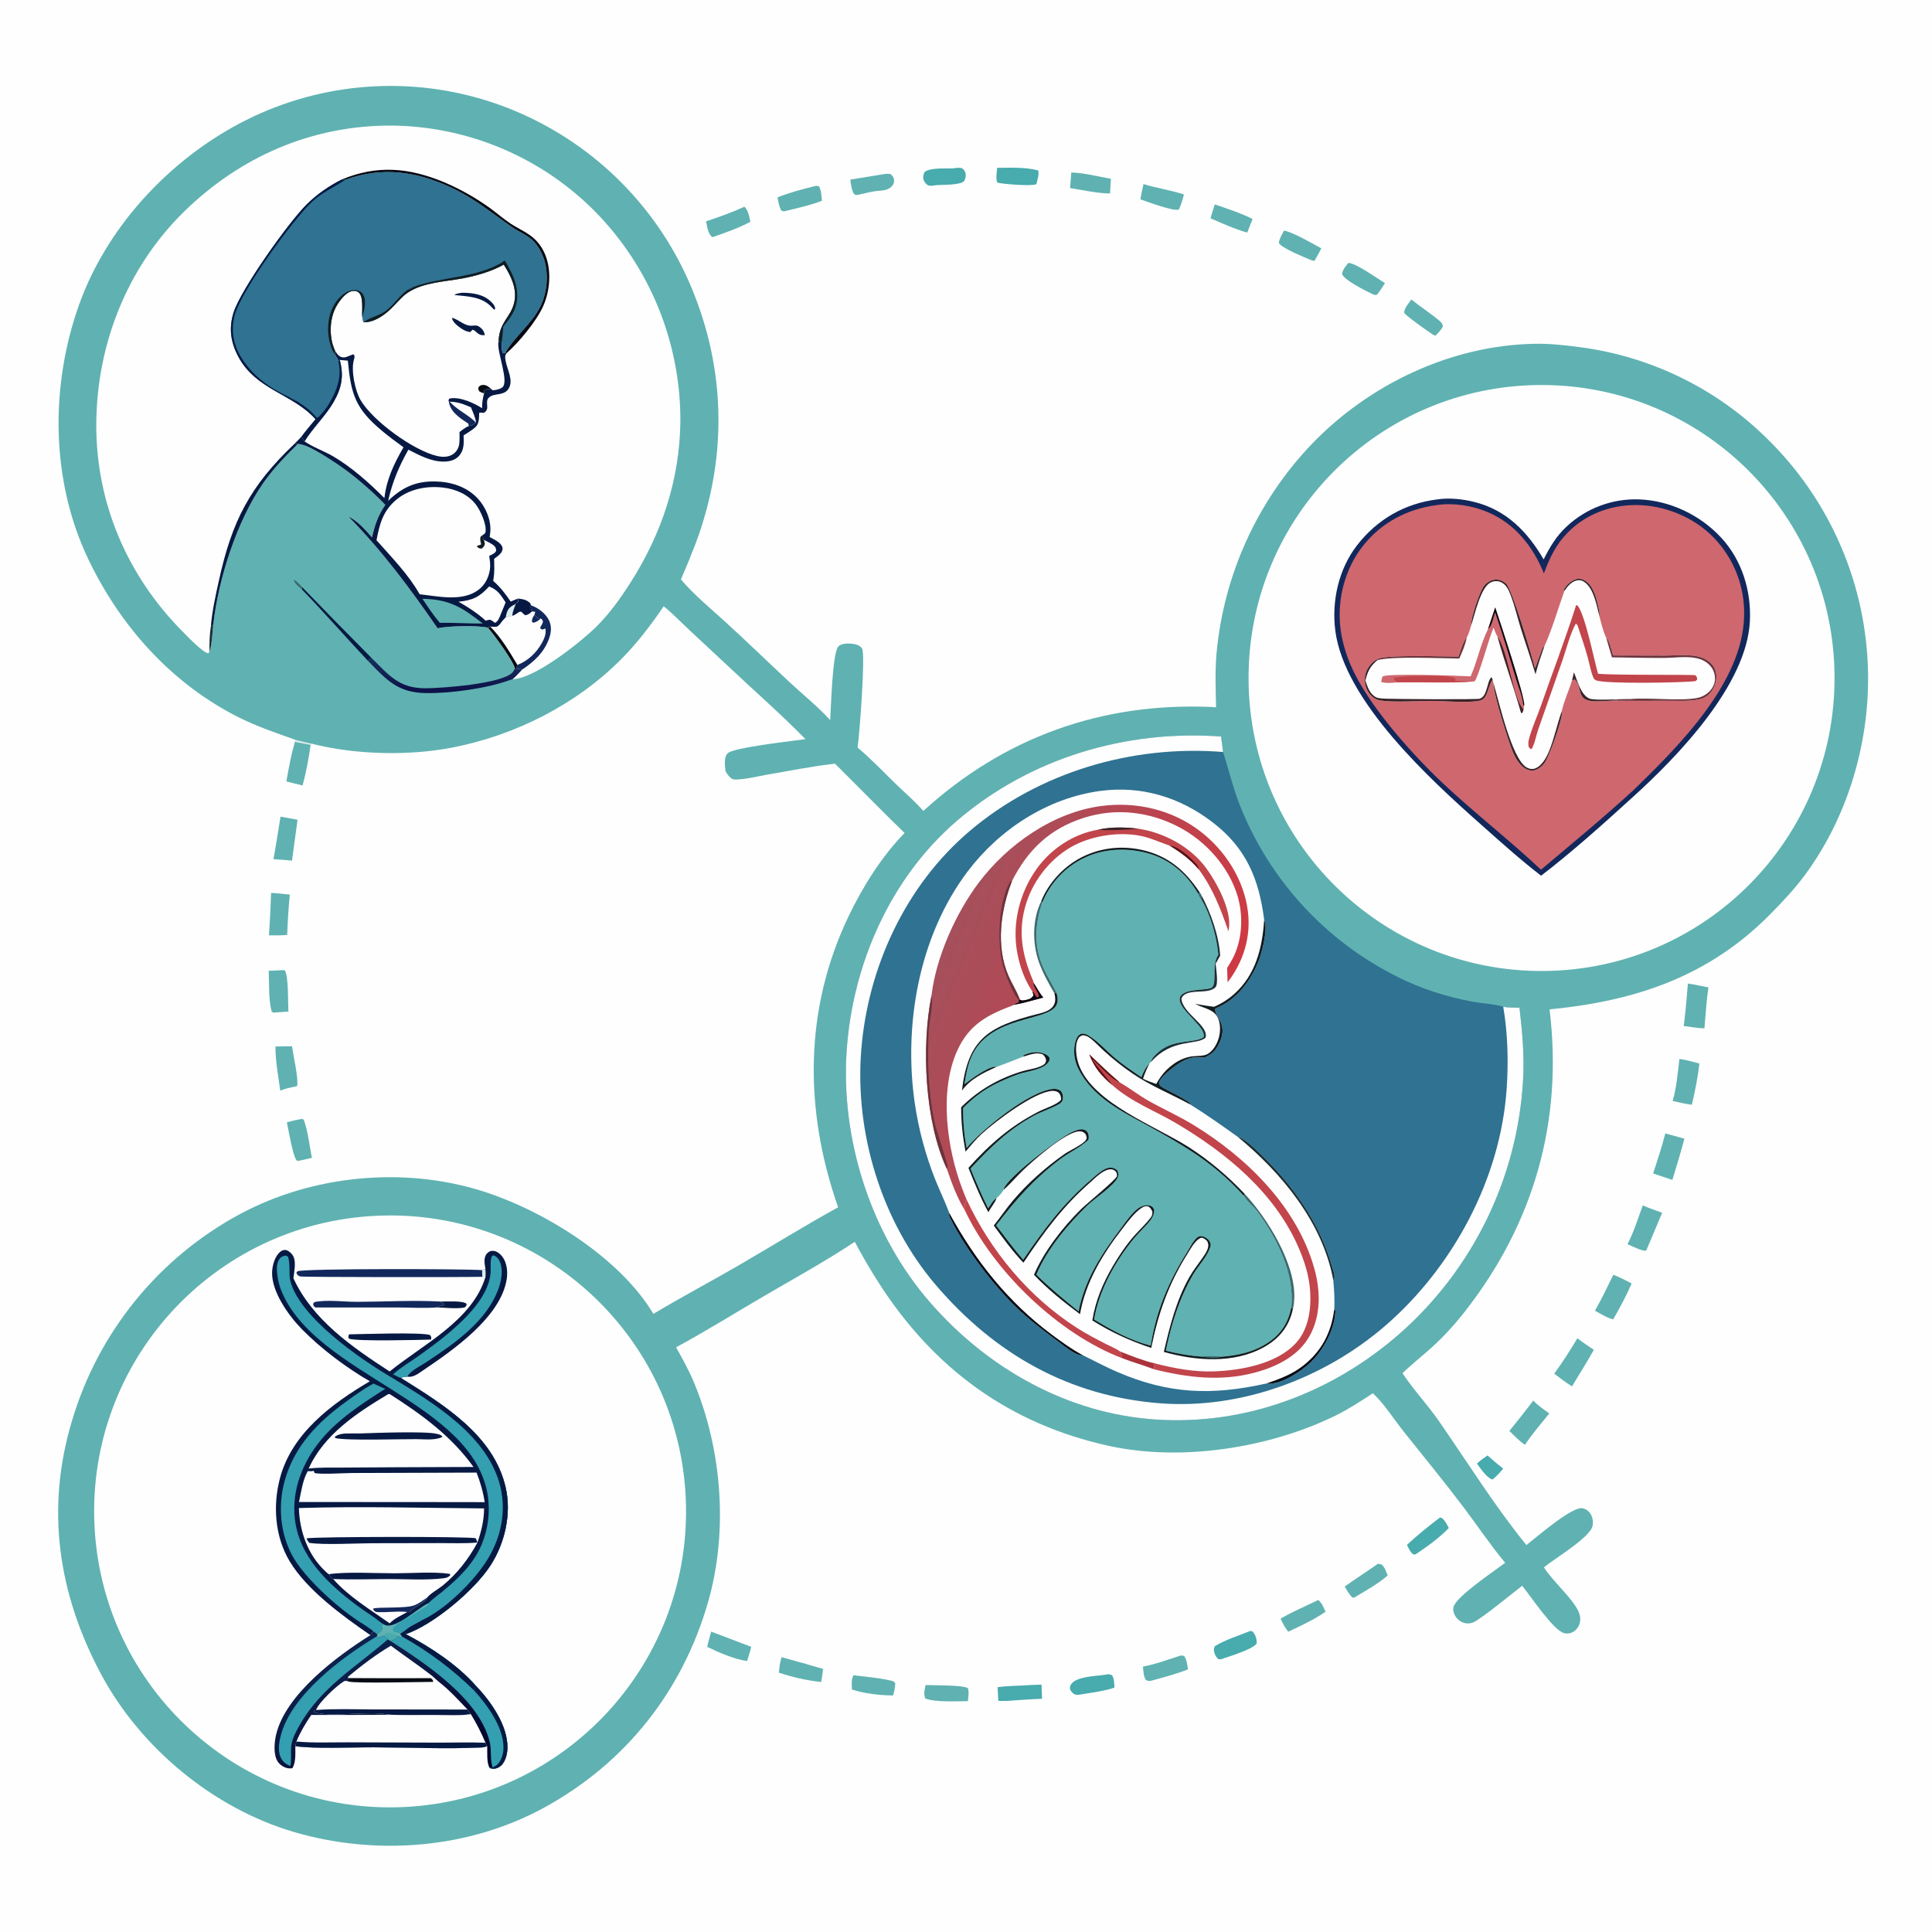
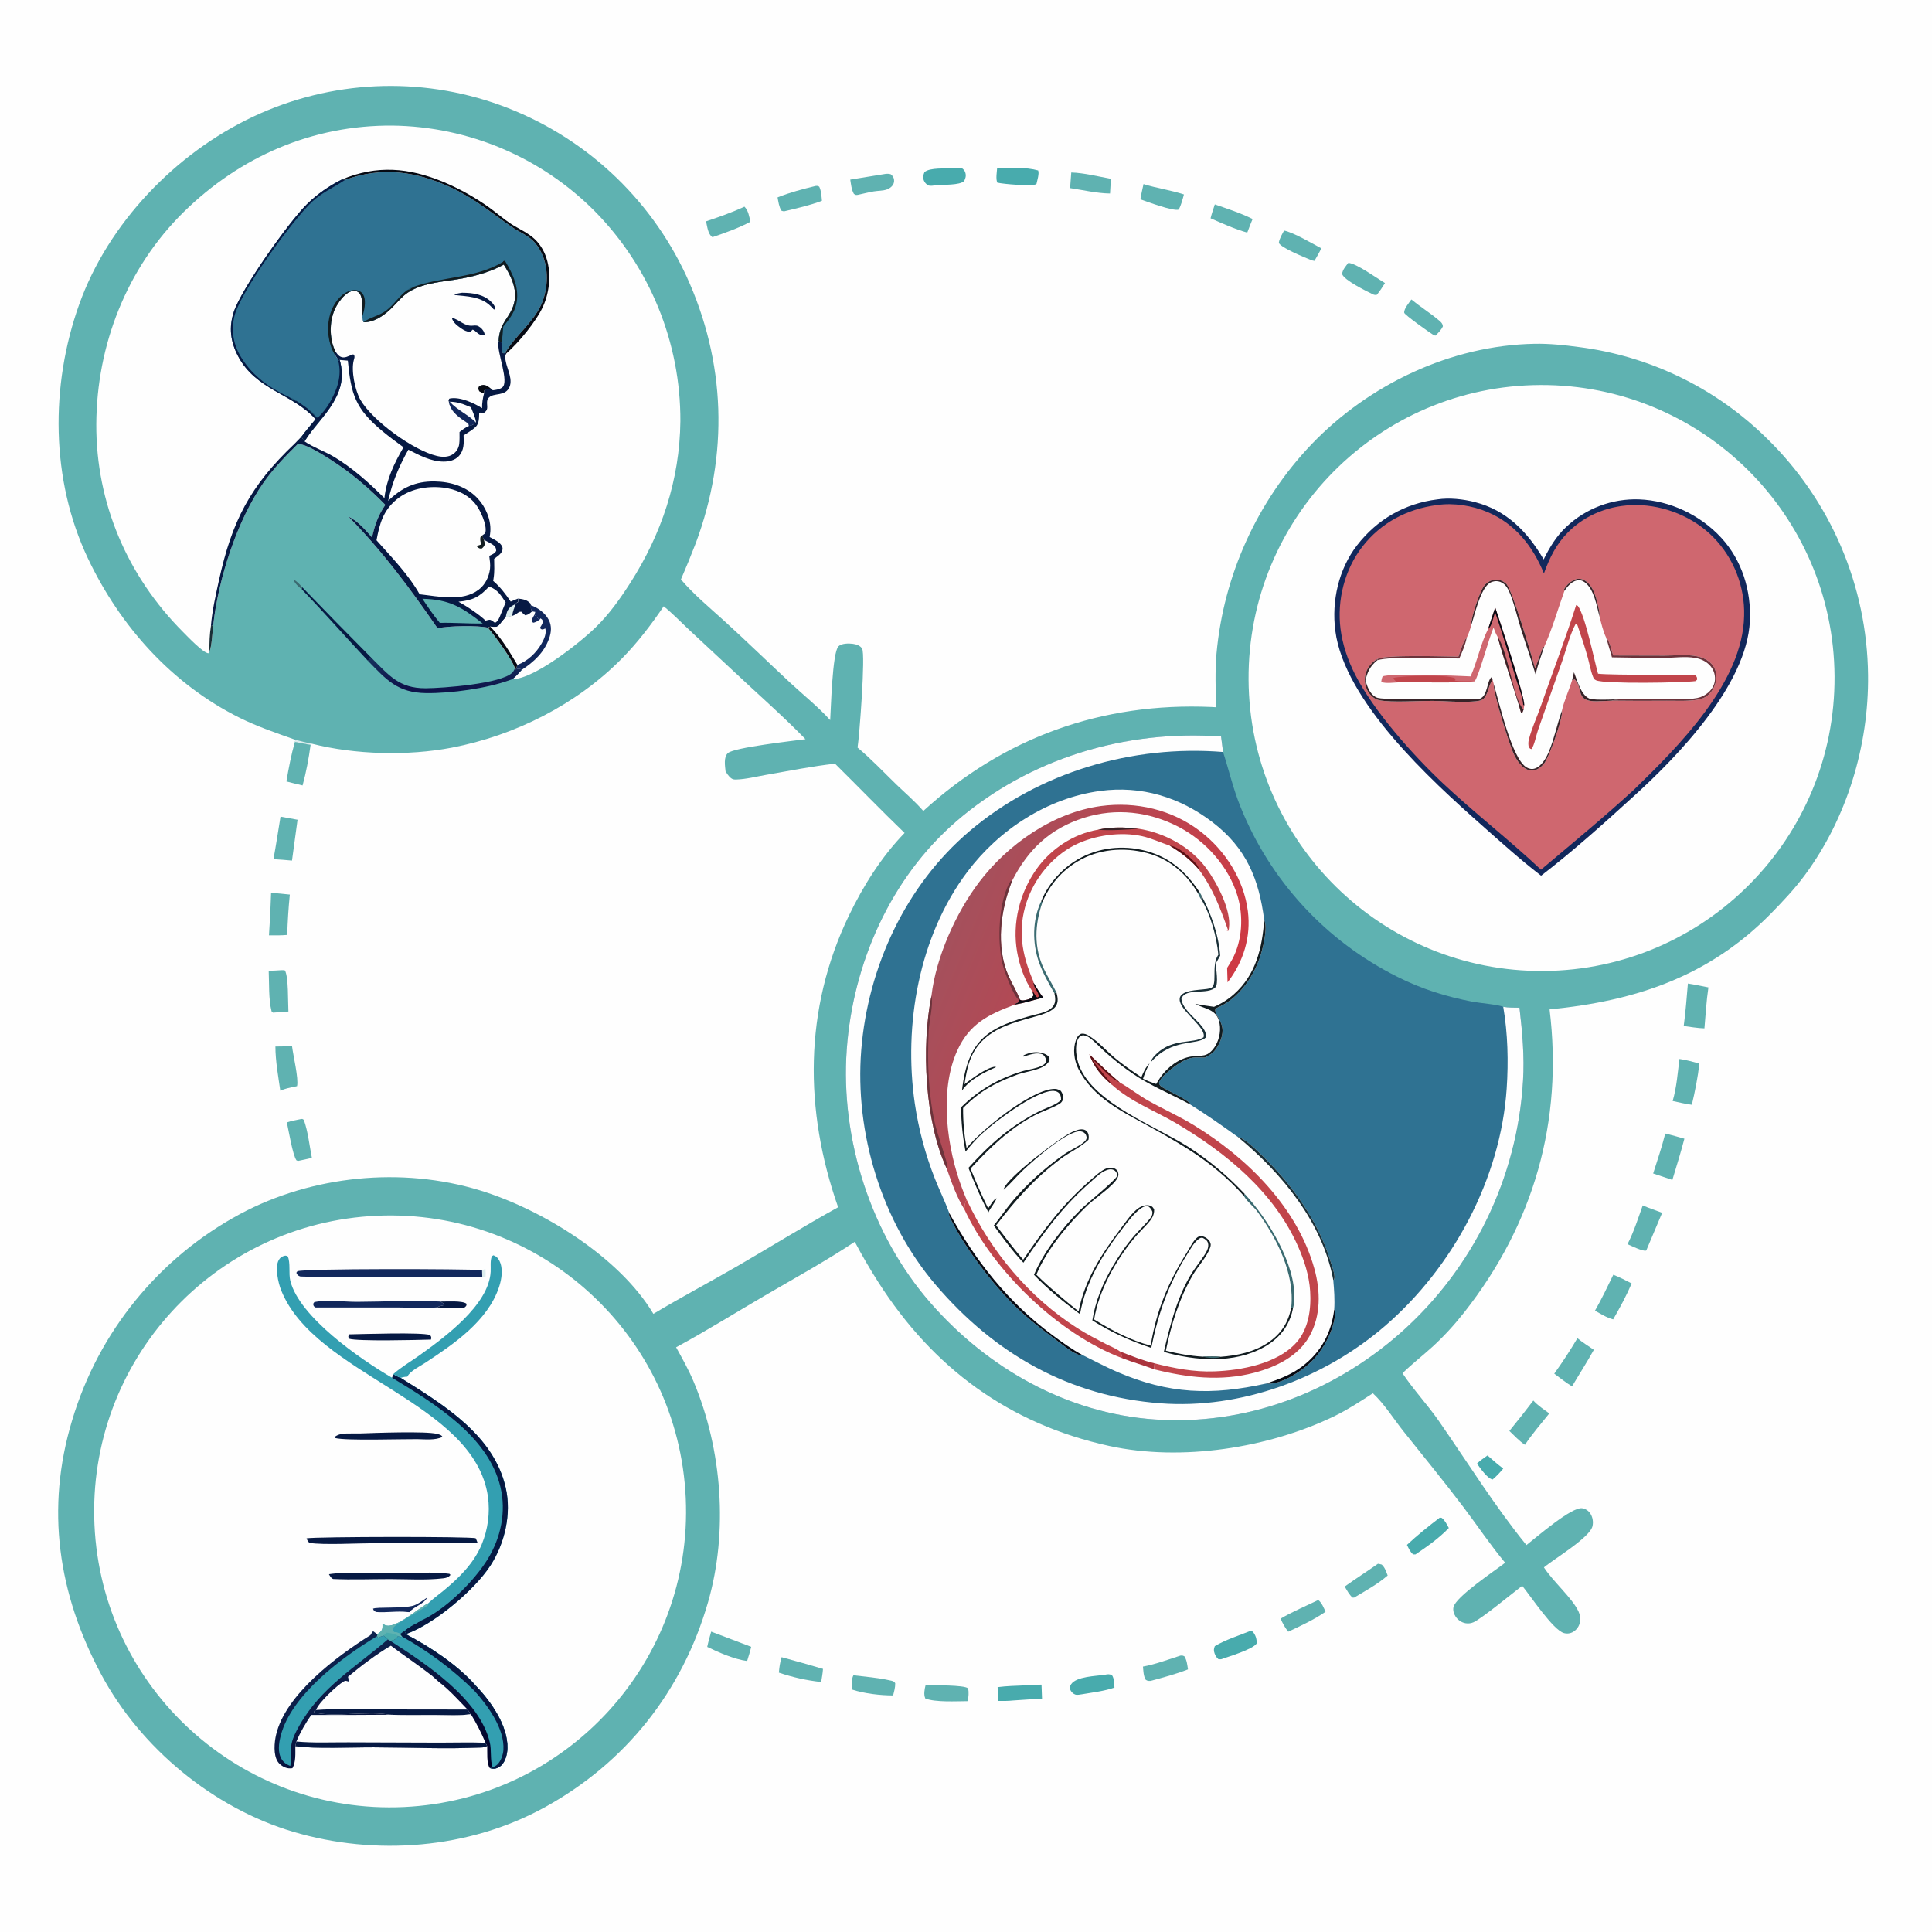
<svg xmlns="http://www.w3.org/2000/svg" width="1024" height="1024">
  <path fill="#FEFEFE" d="M0 0L1024 0L1024 1024L0 1024L0 0Z" />
  <path fill="#5FB2B1" d="M156.628 392.136C146.631 388.585 136.557 385.189 127.038 380.457C91.129 362.608 63.707 331.966 46.642 296.044C26.828 254.337 26.582 204.319 42.001 161.258C57.413 118.215 93.092 81.159 134.275 61.786C175.36 42.471 222.442 40.294 265.135 55.733C308.766 71.567 344.275 104.157 363.784 146.273C384.685 191.786 386.304 240.921 368.772 287.885C366.29 294.349 363.668 300.759 360.908 307.11C367.6 315.01 376.094 322.026 383.776 329.007C395.628 339.778 407.092 350.954 418.815 361.864C425.765 368.331 433.689 374.649 440.018 381.682C440.422 375.804 441.132 345.766 444.407 342.556C446.083 340.913 449.91 340.948 452.06 341.238C453.888 341.484 455.845 342.115 456.913 343.736C458.84 346.663 455.465 390.588 454.52 396.228C461.69 402.194 468.218 409.131 474.915 415.627C479.673 420.243 485.067 424.805 489.369 429.834C532.161 390.751 584.099 372.171 642.121 374.715C642.929 374.75 643.737 374.797 644.544 374.855C644.33 365.457 643.953 355.87 644.763 346.494C648.545 304.873 666.292 265.755 695.121 235.498C725.591 203.725 768.951 183.049 813.278 182.215C821.18 182.066 829.041 182.898 836.862 183.945C874.395 188.718 909.327 205.666 936.305 232.194C970.264 265.231 989.632 310.456 990.111 357.832C990.548 395.141 978.908 433.637 956.637 463.786C951.255 471.072 945.086 477.608 938.758 484.068C905.99 517.513 866.944 530.565 821.303 534.99C828.535 594.304 812.963 648.736 776.006 695.666C770.912 702.136 765.189 708.395 759.104 713.937C753.939 718.64 748.331 722.966 743.355 727.853C749.192 736.643 756.516 744.379 762.547 753.053C777.863 775.085 792.069 798.055 809.036 818.918C814.301 814.824 833.063 798.484 838.626 799.406C840.451 799.708 841.946 800.728 842.947 802.277C844.171 804.172 844.547 806.652 844.066 808.844C842.726 814.952 823.75 826.167 818.314 830.756C823.254 838.417 833.348 846.952 836.683 854.21C837.478 855.942 837.792 857.902 837.412 859.78C836.972 861.959 835.657 863.865 833.718 864.973C832.26 865.81 830.525 866.019 828.909 865.555C823.152 863.942 811.309 845.995 806.79 840.507C801.819 844.291 785.444 857.78 781.043 859.807C779.756 860.389 778.328 860.585 776.933 860.372C774.668 860.021 772.719 858.658 771.468 856.76C770.554 855.372 770.015 853.524 770.357 851.862C771.503 846.289 792.332 832.527 797.754 828.285C789.949 818.924 783.232 808.842 775.901 799.128C765.592 785.467 754.674 772.151 743.99 758.772C738.71 752.161 733.829 744.185 727.658 738.47C721.122 742.688 714.656 746.975 707.653 750.396C672.617 767.513 626.136 774.74 587.906 766.382C534.844 754.782 494.601 725.15 465.539 679.609C461.087 672.638 456.922 665.488 453.052 658.178C437.357 668.599 421.012 677.551 404.765 687.051C389.304 696.091 374.102 705.56 358.346 714.096C361.673 720.106 365.018 726.055 367.679 732.399C382.712 768.245 386.053 811.769 375.273 849.202C361.674 896.427 331.579 934.451 288.421 958.072C248.316 980.023 198.997 983.789 155.447 970.895C113.042 958.34 74.53 926.467 53.66 887.516C30.774 844.803 24.043 799.598 38.244 752.757C52.2 705.892 84.272 666.529 127.351 643.393C165.492 622.994 212.987 618.299 254.291 630.895C287.354 640.978 328.309 666.223 346.313 696.376C361.172 687.465 376.486 679.386 391.468 670.694C409.082 660.476 426.397 649.713 444.228 639.872C426.194 588.526 426.048 534.859 449.954 485.258C457.538 469.523 467.263 454.056 479.453 441.485C466.968 429.448 454.909 416.961 442.573 404.77C430.454 406.115 418.302 408.57 406.286 410.651C401.085 411.552 395.366 413.035 390.103 413.174C388.945 413.205 388.185 413.058 387.287 412.299C386.165 411.351 385.36 410.107 384.568 408.885C384.3 406.066 383.401 401.271 385.83 399.129C389.2 396.158 420.514 392.658 426.924 391.787C414.474 378.984 400.771 367.078 387.781 354.809L364.957 333.538C360.594 329.444 356.437 325.098 351.773 321.342C345.184 331.033 337.987 340.524 329.751 348.891C305.715 373.308 273.041 389.819 239.491 396.27C216.308 400.728 188.045 400.028 165.136 394.145L164.617 394.845L156.293 393.235L156.628 392.136Z" />
  <path fill="#DCEDEE" d="M156.628 392.136C159.444 392.812 162.291 393.627 165.136 394.145L164.617 394.845L156.293 393.235L156.628 392.136Z" />
  <path fill="#2F7292" d="M805.355 534.101C806.848 546.942 808.047 559.976 807.23 572.906C804.177 624.432 780.693 672.611 741.986 706.759C706.077 738.262 660.071 755.652 612.123 752.345C565.614 749.138 523.533 725.289 493.203 690.597C461.646 654.501 445.383 603.844 448.794 556.207C452.05 510.746 471.972 465.451 506.836 435.338C545.524 401.922 596.501 386.668 647.196 390.366L648.248 398.573C651.393 408.27 653.569 417.961 657.427 427.488C673.159 466.717 702.74 498.809 740.561 517.677C753.279 524.154 766.55 528.273 780.541 530.939C784.131 531.624 794.226 532.456 796.753 533.628C799.507 534.155 802.549 534.012 805.355 534.101Z" />
  <path fill="#FEFEFE" d="M805.355 534.101C806.848 546.942 808.047 559.976 807.23 572.906C804.177 624.432 780.693 672.611 741.986 706.759C706.077 738.262 660.071 755.652 612.123 752.345C565.614 749.138 523.533 725.289 493.203 690.597C461.646 654.501 445.383 603.844 448.794 556.207C452.05 510.746 471.972 465.451 506.836 435.338C545.524 401.922 596.501 386.668 647.196 390.366L648.248 398.573C600.197 394.685 550.756 409.181 513.863 440.535C479.971 469.339 459.972 512.596 456.474 556.589C452.98 600.52 467.253 647.458 496.045 681.135C527.224 717.603 566.696 740.126 615.043 743.782C657.703 747.008 701.772 730.638 733.97 702.89C770.046 671.8 795.332 624.84 798.569 576.996C799.543 562.608 799.179 547.848 796.753 533.628C799.507 534.155 802.549 534.012 805.355 534.101Z" />
  <path fill="#FEFEFE" d="M503.156 642.966C500.922 636.849 497.946 630.879 495.546 624.799C490.471 611.937 486.889 598.535 484.871 584.855C478.801 543.138 487.05 496.138 512.783 462C529.626 439.656 555.033 423.04 583.041 419.228C604.899 416.253 625.371 422.509 642.778 435.885C660.564 449.554 667.278 465.923 670.04 487.518C672.154 491.979 669.205 503.397 667.623 507.912C664.005 518.236 656.533 528.824 646.396 533.553L645.703 533.87L644.134 534.615C643.468 539.179 651.248 542.229 646.364 552.749C645.365 554.9 644.004 557.085 642.047 558.491C641.046 559.21 639.947 559.806 638.874 560.41C638.81 560.446 638.747 560.483 638.684 560.52C637.012 560.515 635.34 560.536 633.668 560.494C628.33 560.36 621.305 565.842 617.568 569.442C616.166 570.792 614.863 572.107 614.278 574.007C614.705 575.521 615.417 575.89 616.752 576.686C619.167 578.125 630.273 583.35 630.955 585.068L630.729 585.328C639.44 590.738 647.729 596.62 656.068 602.575C660.887 602.982 676.705 620.291 680.065 624.291C691.231 637.583 700.451 652.526 705.441 669.251C706.052 671.298 707.518 675.176 707.291 677.302C707.255 677.639 707.121 677.958 707.035 678.286L706.656 678.439C707.126 683.715 707.509 688.884 707.157 694.178L707.801 694.534C707.532 704.442 701.528 715.497 694.482 722.243C689.594 726.922 679.738 733.294 672.75 733.394C672.208 733.402 671.912 733.33 671.351 733.248C642.369 739.717 619.458 738.981 591.89 727.043C585.822 724.415 579.937 721.231 573.987 718.337C573.363 718.395 573.355 718.431 572.632 718.289C568.782 717.535 563.354 712.872 560.117 710.483C552.783 705.071 545.359 699.392 538.795 693.057C526.706 681.392 511.624 661.805 504.215 646.731C503.622 645.524 502.719 644.271 503.156 642.966Z" />
-   <path fill="#5FB2B1" d="M552.538 478.088C556.278 469.073 562.837 461.511 571.232 456.533C582.209 449.975 595.634 448.886 607.882 452.11C619.722 455.226 628.857 462.976 634.976 473.532L635.964 473.162L636.709 474.408L636.724 476.648C641.698 485 644.821 496.357 645.75 506.013C645.642 506.189 645.531 506.363 645.424 506.54C641.869 512.418 645.687 522.695 641.483 523.813C637.357 524.911 628.226 524.177 625.699 527.938C625.156 528.745 625.145 529.914 625.379 530.841C626.885 536.8 639.596 544.913 637.891 549.801C632.211 553.305 621.578 550.24 613.06 558.454C612.107 559.374 610.417 561.018 610.17 562.352C610.144 562.49 610.16 562.634 610.155 562.775C609.884 563.061 609.655 563.429 609.292 563.583C607.197 565.672 606.058 568.231 604.942 570.936C599.953 567.556 594.945 564.208 590.362 560.281C586.163 556.683 582.104 552.072 577.43 549.147C575.925 548.206 574.864 547.702 573.05 547.868C571.537 548.637 570.843 549.621 570.286 551.182C568.535 556.088 569.272 561.96 571.571 566.54C579.203 581.744 594.788 589.178 608.917 596.944C616.313 601.01 623.722 605.215 630.822 609.782C641.17 616.437 651.041 624.591 659.229 633.806C659.349 634.003 659.466 634.202 659.589 634.396C661.39 637.259 664.405 639.415 666.417 642.154C676.713 656.175 686.297 675.091 684.393 692.916C682.841 701 679.006 706.997 672.149 711.587C664.542 716.681 655.866 718.459 646.876 719.145C643.785 718.85 640.456 719.075 637.339 719.058C630.725 718.643 624.344 717.503 617.925 715.884C620.77 701.956 625.071 688.058 632.261 675.73C634.945 671.127 639.716 666.162 641.41 661.211C641.854 659.913 641.827 659.296 641.21 658.055C640.633 656.895 638.985 655.744 637.771 655.378C636.662 655.043 635.736 655.045 634.765 655.728C632.539 657.296 630.535 661.518 629.047 663.892C619.259 679.508 612.768 694.941 609.898 713.217C599.136 710.43 589.309 705.137 579.914 699.343C582.378 684.164 591.161 668.379 600.902 656.56C603.219 653.749 605.884 651.211 608.317 648.499C610.301 646.288 611.882 644.087 611.715 641.018C611.103 639.947 610.812 639.425 609.541 639.002C607.623 638.364 605.065 639.204 603.472 640.299C599.989 642.696 596.817 647.457 594.26 650.847C584.059 664.372 574.917 678.125 571.683 695.068C564.027 688.861 556.325 682.545 549.309 675.617C554.646 662.388 566.314 648.602 576.425 638.819C580.251 635.118 590.478 628.451 592.413 624.082C593.037 622.672 592.783 621.745 592.234 620.375C590.935 619.16 589.724 618.774 587.953 618.909C584.985 619.136 580.977 622.897 578.753 624.805C563.176 638.173 553.7 651.072 542.3 667.691C537.279 661.798 532.625 655.656 527.964 649.477C538.77 635.439 547.876 625.05 561.966 614.35C566.711 610.747 572.603 608.206 576.898 604.105C577.138 603.188 577.123 601.761 576.775 600.862C576.379 599.842 575.748 599.106 574.676 598.763C572.646 598.113 570.036 599.187 568.22 600.008C561.631 602.985 533.648 624.246 532.044 630.153C532.006 630.292 532.009 630.44 531.992 630.583C530.923 632.386 529.72 633.662 528.189 635.085C526.506 635.807 524.871 638.911 523.751 640.453C520.302 633.554 517.317 626.518 514.398 619.381C524.632 608.338 534.57 598.638 547.974 591.353C552.286 589.01 557.318 587.561 561.442 585.112C562.291 584.608 563.142 583.769 563.294 582.777C563.574 580.954 563.305 579.592 562.171 578.122C560.727 577.241 559.642 576.994 557.986 577.162C545.245 578.46 520.438 598.775 512.302 608.468C511.035 601.473 510.418 594.376 510.458 587.268C515.451 582.209 520.728 578.088 527.06 574.816C531.074 572.781 535.209 570.994 539.441 569.465C543.91 567.832 552.49 567.156 555.487 563.236C556.311 562.159 556.319 561.883 556.236 560.611C555.615 559.565 554.673 558.947 553.554 558.502C549.853 557.029 546.069 557.642 542.546 559.296L542.388 560.026C537.557 561.889 532.755 563.858 527.888 565.623L527.525 565.357C523.16 565.634 514.693 571.939 511.181 574.664C512.103 569.105 512.985 563.655 515.587 558.592C525.979 538.372 554.757 541.359 559.725 533.083C561.076 530.832 560.585 528.455 559.946 526.07C557.909 521.955 555.477 518.042 553.473 513.904C547.81 502.208 548.411 490.141 552.538 478.088Z" />
  <path fill="#3B6B71" d="M635.964 473.162L636.709 474.408L636.724 476.648C635.963 476.018 635.43 474.439 634.976 473.532L635.964 473.162Z" />
  <path fill="#111C20" d="M531.992 630.583C532.009 630.44 532.006 630.292 532.044 630.153C533.648 624.246 561.631 602.985 568.22 600.008C570.036 599.187 572.646 598.113 574.676 598.763C575.748 599.106 576.379 599.842 576.775 600.862C577.123 601.761 577.138 603.188 576.898 604.105C572.603 608.206 566.711 610.747 561.966 614.35C547.876 625.05 538.77 635.439 527.964 649.477C532.625 655.656 537.279 661.798 542.3 667.691C553.7 651.072 563.176 638.173 578.753 624.805C580.977 622.897 584.985 619.136 587.953 618.909C589.724 618.774 590.935 619.16 592.234 620.375C592.783 621.745 593.037 622.672 592.413 624.082C590.478 628.451 580.251 635.118 576.425 638.819C566.314 648.602 554.646 662.388 549.309 675.617C556.325 682.545 564.027 688.861 571.683 695.068C574.917 678.125 584.059 664.372 594.26 650.847C596.817 647.457 599.989 642.696 603.472 640.299C605.065 639.204 607.623 638.364 609.541 639.002C610.812 639.425 611.103 639.947 611.715 641.018C611.882 644.087 610.301 646.288 608.317 648.499C605.884 651.211 603.219 653.749 600.902 656.56C591.161 668.379 582.378 684.164 579.914 699.343C589.309 705.137 599.136 710.43 609.898 713.217C612.768 694.941 619.259 679.508 629.047 663.892C630.535 661.518 632.539 657.296 634.765 655.728C635.736 655.045 636.662 655.043 637.771 655.378C638.985 655.744 640.633 656.895 641.21 658.055C641.827 659.296 641.854 659.913 641.41 661.211C639.716 666.162 634.945 671.127 632.261 675.73C625.071 688.058 620.77 701.956 617.925 715.884C624.344 717.503 630.725 718.643 637.339 719.058C640.456 719.075 643.785 718.85 646.876 719.145C655.866 718.459 664.542 716.681 672.149 711.587C679.006 706.997 682.841 701 684.393 692.916L685.295 693.537C685.131 694.331 684.964 695.108 684.742 695.888C682.376 704.191 677.284 709.91 669.866 714.045C654.012 722.884 633.709 721.324 616.861 716.544C619.978 703.027 623.507 689.02 630.413 676.861C632.543 673.112 635.367 669.641 637.795 666.071C639.129 664.109 641.018 661.302 640.245 658.793C639.792 657.326 638.738 656.806 637.509 656.108C636.659 656.063 636.544 655.937 635.766 656.408C633.073 658.038 630.946 662.044 629.314 664.651C619.292 680.658 613.925 695.962 610.184 714.418C599.04 710.729 588.913 706.12 578.961 699.853C580.609 689.408 584.577 680.006 589.916 670.92C593.209 665.315 596.998 659.701 601.309 654.823C604.123 651.638 607.505 648.58 610.017 645.178C610.736 644.203 610.803 643.412 610.792 642.237C610.246 640.911 609.804 640.339 608.698 639.427C607.178 639.092 606.2 639.471 604.95 640.306C601.123 642.86 597.94 647.292 595.156 650.883C584.51 664.611 575.5 679.175 572.416 696.524C563.99 690.297 555.264 683.267 548.026 675.673C553.306 663.257 563.331 650.403 572.862 641.006C576.239 637.676 590.934 625.798 592.039 623.39C592.008 622.088 592.04 621.492 590.972 620.538C590.19 619.84 589.02 619.648 588.015 619.798C584.249 620.36 580.552 624.282 577.785 626.719C563.05 639.7 553.264 653.156 542.436 669.261C536.627 663.199 531.693 656.305 526.722 649.559C530.15 645.287 533.182 640.726 536.719 636.527C544.612 627.158 554.064 618.833 564.061 611.754C566.845 609.782 573.723 606.753 575.437 604.354C575.779 603.875 575.844 603.504 575.994 602.975C575.811 602.182 575.673 601.466 575.115 600.831C574.412 600.031 573.371 599.632 572.32 599.621C565.143 599.549 547.798 614.954 542.291 620.196C538.992 623.335 536.045 626.875 532.701 629.94L531.992 630.583Z" />
  <path fill="#3B6B71" d="M637.339 719.058C640.456 719.075 643.785 718.85 646.876 719.145C646.757 719.215 646.652 719.316 646.52 719.356C644.078 720.094 639.757 719.673 637.339 719.058Z" />
  <path fill="#111C20" d="M670.04 487.518C672.154 491.979 669.205 503.397 667.623 507.912C664.005 518.236 656.533 528.824 646.396 533.553L645.703 533.87L644.134 534.615C643.468 539.179 651.248 542.229 646.364 552.749C645.365 554.9 644.004 557.085 642.047 558.491C641.046 559.21 639.947 559.806 638.874 560.41C638.81 560.446 638.747 560.483 638.684 560.52C637.012 560.515 635.34 560.536 633.668 560.494C628.33 560.36 621.305 565.842 617.568 569.442C616.166 570.792 614.863 572.107 614.278 574.007C614.705 575.521 615.417 575.89 616.752 576.686C619.167 578.125 630.273 583.35 630.955 585.068L630.729 585.328C620.805 579.953 609.744 575.438 600.462 569.11C595.082 565.448 589.971 561.405 585.167 557.014C582.637 554.743 580.228 552.031 577.501 550.031C576.361 549.195 575.368 548.88 573.987 548.67C572.705 549.121 572.068 549.376 571.412 550.634C569.442 554.412 570.505 561.02 571.974 564.8C579.798 584.929 612.625 596.87 630.022 607.991C640.83 614.901 650.976 623.513 659.749 632.842L659.229 633.806C651.041 624.591 641.17 616.437 630.822 609.782C623.722 605.215 616.313 601.01 608.917 596.944C594.788 589.178 579.203 581.744 571.571 566.54C569.272 561.96 568.535 556.088 570.286 551.182C570.843 549.621 571.537 548.637 573.05 547.868C574.864 547.702 575.925 548.206 577.43 549.147C582.104 552.072 586.163 556.683 590.362 560.281C594.945 564.208 599.953 567.556 604.942 570.936C606.058 568.231 607.197 565.672 609.292 563.583C607.873 566.275 606.766 568.864 605.816 571.756C608.12 572.882 610.388 573.73 612.816 574.534C613.515 573.3 614.268 572.097 615.073 570.93C618.717 565.661 624.933 560.952 631.34 559.975C633.638 559.625 636.015 559.781 638.296 559.302C640.884 558.758 642.92 556.45 644.213 554.269C646.516 550.385 647.33 545.271 646.039 540.91C644.278 534.957 638.801 534.789 634.054 532.354L633.472 532.05C636.781 532.671 640.108 533.197 643.447 533.628C647.313 531.996 650.884 529.74 654.019 526.952C665.612 516.71 669.059 502.319 670.04 487.518Z" />
  <path fill="#111C20" d="M542.388 560.026L542.546 559.296C546.069 557.642 549.853 557.029 553.554 558.502C554.673 558.947 555.615 559.565 556.236 560.611C556.319 561.883 556.311 562.159 555.487 563.236C552.49 567.156 543.91 567.832 539.441 569.465C535.209 570.994 531.074 572.781 527.06 574.816C520.728 578.088 515.451 582.209 510.458 587.268C510.418 594.376 511.035 601.473 512.302 608.468C520.438 598.775 545.245 578.46 557.986 577.162C559.642 576.994 560.727 577.241 562.171 578.122C563.305 579.592 563.574 580.954 563.294 582.777C563.142 583.769 562.291 584.608 561.442 585.112C557.318 587.561 552.286 589.01 547.974 591.353C534.57 598.638 524.632 608.338 514.398 619.381C517.317 626.518 520.302 633.554 523.751 640.453C524.871 638.911 526.506 635.807 528.189 635.085C527.44 637.478 524.998 640.081 523.884 642.549C519.723 634.904 516.499 627.064 513.293 618.992C524.476 606.51 535.726 596.668 550.767 589.02C553.562 587.599 560.782 585.273 562.38 582.853C562.402 581.438 562.149 580.015 560.974 579.063C560.063 578.325 558.776 578.139 557.639 578.201C548.205 578.714 527.384 594.475 520.324 600.988C517.197 603.874 514.483 607.146 511.753 610.401C510.276 602.505 509.408 594.912 509.436 586.856C518.554 577.754 529.383 571.55 541.722 567.815C545.058 566.805 550.172 566.261 552.998 564.398C554.187 563.614 554.172 563.257 554.475 561.955C554.143 560.516 553.841 559.963 552.791 558.923C549.406 557.429 545.757 559.085 542.388 560.026Z" />
  <path fill="#192F37" d="M636.724 476.648L636.709 474.408C641.784 483.857 645.995 495.754 646.728 506.521L644.316 510.787C644.516 513.331 645.91 521.516 644.202 523.278C640.067 527.543 628.615 523.268 626.18 529.247C626.583 537.028 640.944 543.546 638.962 550.002C634.266 554.189 621.228 550.192 610.155 562.775C610.16 562.634 610.144 562.49 610.17 562.352C610.417 561.018 612.107 559.374 613.06 558.454C621.578 550.24 632.211 553.305 637.891 549.801C639.596 544.913 626.885 536.8 625.379 530.841C625.145 529.914 625.156 528.745 625.699 527.938C628.226 524.177 637.357 524.911 641.483 523.813C645.687 522.695 641.869 512.418 645.424 506.54C645.531 506.363 645.642 506.189 645.75 506.013C644.821 496.357 641.698 485 636.724 476.648Z" />
  <path fill="#060A13" d="M573.987 718.337C573.363 718.395 573.355 718.431 572.632 718.289C568.782 717.535 563.354 712.872 560.117 710.483C552.783 705.071 545.359 699.392 538.795 693.057C526.706 681.392 511.624 661.805 504.215 646.731C503.622 645.524 502.719 644.271 503.156 642.966C517.047 668.341 534.276 690.125 557.574 707.464C562.789 711.346 568.248 715.282 573.987 718.337Z" />
  <path fill="#111C20" d="M551.792 477.828C555.081 469.413 561.652 461.713 569.174 456.774C579.712 449.856 592.585 447.768 604.87 450.399C618.889 453.401 628.225 461.365 635.964 473.162L634.976 473.532C628.857 462.976 619.722 455.226 607.882 452.11C595.634 448.886 582.209 449.975 571.232 456.533C562.837 461.511 556.278 469.073 552.538 478.088L551.792 477.828Z" />
  <path fill="#192F37" d="M656.068 602.575C660.887 602.982 676.705 620.291 680.065 624.291C691.231 637.583 700.451 652.526 705.441 669.251C706.052 671.298 707.518 675.176 707.291 677.302C707.255 677.639 707.121 677.958 707.035 678.286L706.656 678.439C700.946 647.856 679.476 621.902 656.068 602.575Z" />
  <path fill="#111C20" d="M558.858 526.472L559.946 526.07C560.585 528.455 561.076 530.832 559.725 533.083C554.757 541.359 525.979 538.372 515.587 558.592C512.985 563.655 512.103 569.105 511.181 574.664C514.693 571.939 523.16 565.634 527.525 565.357L527.888 565.623C521.32 568.546 514.101 572.001 509.867 578.031C512.989 550.77 523.772 544.146 549.301 537.607C552.384 536.818 556.524 535.945 558.345 533.063C559.683 530.944 559.353 528.794 558.858 526.472Z" />
  <path fill="#3B6B71" d="M659.749 632.842C671.894 645.895 686.766 669.839 685.989 688.284C685.917 690.005 685.783 691.889 685.295 693.537L684.393 692.916C686.297 675.091 676.713 656.175 666.417 642.154C664.405 639.415 661.39 637.259 659.589 634.396C659.466 634.202 659.349 634.003 659.229 633.806L659.749 632.842Z" />
  <path fill="#060A13" d="M707.157 694.178L707.801 694.534C707.532 704.442 701.528 715.497 694.482 722.243C689.594 726.922 679.738 733.294 672.75 733.394C672.208 733.402 671.912 733.33 671.351 733.248C678.111 730.934 684.622 728.518 690.343 724.121C700.289 716.478 705.591 706.495 707.157 694.178Z" />
  <path fill="#3B6B71" d="M551.792 477.828L552.538 478.088C548.411 490.141 547.81 502.208 553.473 513.904C555.477 518.042 557.909 521.955 559.946 526.07L558.858 526.472C555.803 521.202 552.641 515.597 550.613 509.842C547.105 499.881 547.156 487.429 551.792 477.828Z" />
  <defs>
    <linearGradient id="gradient_0" gradientUnits="userSpaceOnUse" x1="633.423" y1="563.206" x2="498.746" y2="507.115">
      <stop offset="0" stop-color="#CE3A44" />
      <stop offset="1" stop-color="#A5505C" />
    </linearGradient>
  </defs>
  <path fill="url(#gradient_0)" d="M493.697 527.746C496.054 507.488 506.598 483.871 518.94 467.585C534.137 447.533 558.117 430.652 583.473 427.229C602.134 424.711 621.167 429.09 636.196 440.628C649.42 450.779 659.28 466.222 661.393 482.908C663.134 496.655 659.036 509.796 650.635 520.67L650.405 512.989C651.343 511.496 652.296 509.997 653.131 508.443C658.469 498.505 659.135 485.622 655.929 474.911C651.284 459.392 639.109 445.835 624.895 438.375C609.248 430.163 591.431 428.061 574.501 433.454C556.477 439.196 544.895 450.256 536.422 466.866C530.329 482.247 527.693 501.585 534.519 517.249C536.332 521.41 538.972 525.465 540.512 529.695L539.98 529.967L540.003 531.105C539.276 531.572 538.651 531.834 537.826 532.089L537.8 532.497C523.831 537.703 513.798 542.627 507.356 556.85C497.637 578.309 501.907 608.9 510.06 630.196C510.778 632.102 511.54 633.991 512.345 635.863C511.282 637.64 511.246 638.978 511.177 641.02C507.109 634.537 504.341 626.722 501.846 619.502C490.107 594.436 488.334 554.582 493.697 527.746Z" />
  <path fill="#6B333B" d="M493.697 527.746C494.775 532.773 492.476 541.041 492.223 546.524C491.448 563.298 491.969 579.377 495.597 595.807C496.482 599.812 502.238 616.302 502.233 618.514C502.232 618.868 501.975 619.173 501.846 619.502C490.107 594.436 488.334 554.582 493.697 527.746Z" />
  <path fill="#6B333B" d="M539.98 529.967C537.07 527.857 532.225 514.636 531.292 510.736C528.488 499.016 529.182 477.385 535.589 466.982L536.422 466.866C530.329 482.247 527.693 501.585 534.519 517.249C536.332 521.41 538.972 525.465 540.512 529.695L539.98 529.967Z" />
  <path fill="#C1454B" d="M577.347 558.81C582.644 563.937 587.847 568.972 593.494 573.716C598.73 576.694 603.488 580.492 608.747 583.449C616.7 587.923 624.977 591.593 632.8 596.39C661.044 613.708 687.641 639.896 696.677 672.562C699.923 684.295 700.176 697.365 694.035 708.237C688.014 718.897 676.286 724.558 664.866 727.568C646.998 732.277 629.333 730.165 611.667 725.748L611.94 722.604C622.43 725.244 632.723 727.256 643.615 726.856C657.923 726.33 676.869 722.871 686.991 711.709C693.604 704.416 695.024 693.743 694.403 684.265C693.865 676.048 691.29 668.057 687.972 660.566C675.225 631.781 649.874 611.009 623.388 595.339C612.148 588.689 599.556 584.067 589.695 575.259C589.578 575.155 589.464 575.048 589.348 574.943C583.787 570.309 579.892 565.652 577.347 558.81Z" />
  <path fill="#571115" d="M577.347 558.81C582.644 563.937 587.847 568.972 593.494 573.716C587.543 570.961 583.687 565.43 578.799 561.257C580.734 564.78 589.218 574.123 589.348 574.943C583.787 570.309 579.892 565.652 577.347 558.81Z" />
  <path fill="#C1454B" d="M581.995 439.754C589.019 438.198 595.981 438.41 603.086 439.186C616.946 441.262 630.865 448.683 639.286 460.106C644.86 467.668 652.778 482.363 651.364 492.027C651.296 492.494 651.218 492.912 651.039 493.347L650.021 493.527L650.95 493.148C646.844 481.485 642.852 470.909 635.437 460.865C630.945 455.559 625.904 451.821 619.987 448.228C615.101 446.57 610.374 444.313 605.319 443.19C594.076 440.694 580.114 442.663 569.845 447.798C557.839 453.803 548.192 465.584 544.059 478.297C539.325 492.856 541.56 505.727 547.427 519.474C547.744 520.218 547.639 519.91 547.771 520.78C549.451 523.414 550.935 526.38 553.002 528.726C548.024 529.979 542.842 531.617 537.8 532.497L537.826 532.089C538.651 531.834 539.276 531.572 540.003 531.105L539.98 529.967L540.512 529.695C540.617 529.796 540.696 529.932 540.826 529.997C541.912 530.542 543.198 530.107 544.332 529.862C545.967 529.508 546.931 528.942 547.801 527.521L547.224 525.527C543.035 519.534 540.365 511.788 539.099 504.628C536.385 489.276 540.443 473.116 549.479 460.484C557.098 449.833 568.985 441.961 581.995 439.754Z" />
  <path fill="#060A13" d="M547.224 525.527C548.237 526.005 548.486 527.868 549.789 528.708L550.661 528.139C550.367 525.609 548.151 523.823 547.835 521.411C547.808 521.201 547.792 520.99 547.771 520.78C549.451 523.414 550.935 526.38 553.002 528.726C548.024 529.979 542.842 531.617 537.8 532.497L537.826 532.089C538.651 531.834 539.276 531.572 540.003 531.105L539.98 529.967L540.512 529.695C540.617 529.796 540.696 529.932 540.826 529.997C541.912 530.542 543.198 530.107 544.332 529.862C545.967 529.508 546.931 528.942 547.801 527.521L547.224 525.527Z" />
  <path fill="#571115" d="M619.987 448.228C624.319 448.397 630.925 454.454 633.749 457.609C634.675 458.643 635.245 459.454 635.437 460.865C630.945 455.559 625.904 451.821 619.987 448.228Z" />
  <path fill="#382328" d="M581.995 439.754C589.019 438.198 595.981 438.41 603.086 439.186C598.501 439.814 586.451 440.33 581.995 439.754Z" />
  <path fill="#C1454B" d="M512.345 635.863C525.124 663.194 545.399 687.615 570.979 703.923C575.916 707.071 581.147 709.772 586.345 712.46C588.696 713.677 591.512 714.734 593.614 716.29C593.875 716.844 594.163 717.386 594.424 717.938C594.741 718.607 594.761 719.152 594.801 719.876C561.059 707.076 526.344 673.659 511.177 641.02C511.246 638.978 511.282 637.64 512.345 635.863Z" />
  <path fill="#AA333C" d="M593.614 716.29C599.614 718.655 605.652 721.101 611.94 722.604L611.667 725.748C606.122 723.619 600.364 722.025 594.801 719.876C594.761 719.152 594.741 718.607 594.424 717.938C594.163 717.386 593.875 716.844 593.614 716.29Z" />
  <path fill="#FEFEFE" d="M199.957 644.366C286.38 640.613 359.528 707.533 363.461 793.948C367.393 880.364 300.624 953.65 214.217 957.761C127.557 961.885 54.008 894.877 50.064 808.208C46.121 721.54 113.28 648.13 199.957 644.366Z" />
-   <path fill="#061943" d="M257.285 672.574C256.888 669.954 256.1 666.529 258.137 664.346C259.047 663.371 259.949 662.931 261.286 662.967C263.226 663.018 265.118 664.541 266.233 666.013C268.741 669.323 269.197 674.194 268.539 678.177C265.227 698.23 240.044 715.654 224.244 726.318C221.747 728.003 218.978 730.212 215.893 729.664C214.557 729.7 213.587 729.895 212.324 730.275C234.846 744.417 261.754 760.564 268.058 788.603C271.161 802.4 267.585 817.933 259.98 829.701C251.513 842.806 229.922 860.977 215.084 866.133C215.033 865.56 214.61 864.938 214.355 864.421L212.149 866.048L213.201 867.455L211.939 867.715L211.08 867.08C209.804 868.867 209.097 869.231 206.94 869.721L205.553 868.925C204.911 868.191 204.032 867.585 203.277 866.963C202.292 867.238 201.322 867.68 200.365 868.048L199.83 867.229L199.973 866.19L197.731 864.541C197.28 865.213 196.671 865.942 196.331 866.667C181.74 856.613 162.666 842.777 153.525 827.515C145.724 814.491 144.568 798.242 148.306 783.78C154.494 759.835 175.751 744.034 196.016 732.12C183.476 724.853 170.164 714.854 160.008 704.497C152.992 697.343 143.836 684.573 144.218 674.187C144.348 670.639 145.679 665.859 148.527 663.482C149.404 662.749 150.498 662.318 151.652 662.58C152.861 662.856 154.02 663.892 154.785 664.821C157.34 667.925 155.919 673.768 155.513 677.487C165.646 699.534 186.695 714.046 206.524 726.917C224.069 712.604 250.481 699.888 257.359 676.622L255.616 676.729L255.499 673.193L257.285 672.574Z" />
  <path fill="#339FB1" d="M226.933 849.814C229.314 847.449 232.29 845.383 234.888 843.237C243.273 836.31 251.047 828.763 255.321 818.565C258.638 810.564 259.778 801.828 258.626 793.244C251.324 742.672 166.956 729.252 148.957 683.713C147.474 679.962 145.593 671.649 147.733 667.881C148.307 666.87 149.031 666.131 150.164 665.791C151.325 665.442 151.398 665.361 152.512 665.922C154.053 669.179 152.93 675.05 153.857 678.801C158.61 698.035 190.994 720.449 207.851 730.27L208.394 728.371C209.643 728.996 211.01 729.837 212.324 730.275C234.846 744.417 261.754 760.564 268.058 788.603C271.161 802.4 267.585 817.933 259.98 829.701C251.513 842.806 229.922 860.977 215.084 866.133C215.033 865.56 214.61 864.938 214.355 864.421L212.149 866.048L213.201 867.455L211.939 867.715L211.08 867.08C209.804 868.867 209.097 869.231 206.94 869.721L205.553 868.925C204.911 868.191 204.032 867.585 203.277 866.963C202.292 867.238 201.322 867.68 200.365 868.048L199.83 867.229L199.973 866.19C200.583 865.734 201.415 865.214 201.894 864.629C202.983 863.301 202.722 862.237 202.725 860.635C203.247 860.927 203.699 861.201 204.268 861.414C209.633 863.419 221.361 852.685 226.294 850.137L226.933 849.814Z" />
  <path fill="#061943" d="M208.394 728.371C209.643 728.996 211.01 729.837 212.324 730.275C234.846 744.417 261.754 760.564 268.058 788.603C271.161 802.4 267.585 817.933 259.98 829.701C251.513 842.806 229.922 860.977 215.084 866.133C215.033 865.56 214.61 864.938 214.355 864.421C216.737 862.171 220.509 860.47 223.375 858.871C235.934 853.188 251.111 838.297 258.386 826.534C265.461 815.096 268.398 801.342 265.241 788.135C258.757 761.011 229.987 743.759 207.851 730.27L208.394 728.371Z" />
  <path fill="#5FB2B1" d="M202.725 860.635C203.247 860.927 203.699 861.201 204.268 861.414C209.633 863.419 221.361 852.685 226.294 850.137L226.933 849.814L226.888 850.776C221.95 854.289 212.587 858.851 208.877 862.211C208.342 862.695 208.342 863.212 208.155 863.882C208.734 864.806 208.421 864.517 208.918 864.907C210.123 865.08 211.326 865.076 212.149 866.048L213.201 867.455L211.939 867.715L211.08 867.08C209.804 868.867 209.097 869.231 206.94 869.721L205.553 868.925C204.911 868.191 204.032 867.585 203.277 866.963C202.292 867.238 201.322 867.68 200.365 868.048L199.83 867.229L199.973 866.19C200.583 865.734 201.415 865.214 201.894 864.629C202.983 863.301 202.722 862.237 202.725 860.635Z" />
  <path fill="#48ABAD" d="M203.277 866.963L203.74 866.5C204.401 865.826 204.15 866.105 204.732 865.345C207.014 865.51 209.08 865.915 211.08 867.08C209.804 868.867 209.097 869.231 206.94 869.721L205.553 868.925C204.911 868.191 204.032 867.585 203.277 866.963Z" />
  <path fill="#339FB1" d="M208.918 864.907L209.304 863.826C214.787 862.875 216.996 858.773 223.375 858.871C220.509 860.47 216.737 862.171 214.355 864.421L212.149 866.048C211.326 865.076 210.123 865.08 208.918 864.907Z" />
-   <path fill="#339FB1" d="M197.922 733.313L204.173 736.118C192.102 743.796 178.996 752.282 169.902 763.455C160.432 775.089 154.623 789.562 156.24 804.731C158.411 825.085 173.912 839.572 189.468 851.149C193.6 854.225 198.14 856.907 202.128 860.145L202.725 860.635C202.722 862.237 202.983 863.301 201.894 864.629C201.415 865.214 200.583 865.734 199.973 866.19L197.731 864.541L196.997 863.864L193.034 861.118C180.75 853.857 161.876 837.002 155.118 824.853C148.384 812.747 147.215 797.603 151.014 784.401C156.297 766.043 168.617 753.616 183.706 742.703C188.288 739.39 192.958 736.033 197.922 733.313Z" />
  <path fill="#339FB1" d="M208.394 728.371C212.398 724.725 217.435 721.845 221.855 718.687C235.369 709.03 259.132 691.763 260.055 674.048C260.194 671.381 259.711 668.36 260.679 665.848L261.495 665.328C262.957 665.794 263.841 666.657 264.559 667.987C266.83 672.193 265.94 677.885 264.479 682.234C258.451 700.184 240.608 712.303 225.521 722.237C222.622 724.146 217.409 726.595 215.893 729.664C214.557 729.7 213.587 729.895 212.324 730.275C211.01 729.837 209.643 728.996 208.394 728.371Z" />
  <path fill="#DCEDEE" d="M257.285 672.574C257.393 673.948 257.466 675.241 257.359 676.622L255.616 676.729L255.499 673.193L257.285 672.574Z" />
  <path fill="#FEFEFE" d="M158.414 799.299C191.024 798.264 223.951 799.28 256.586 799.49C256.509 805.88 255.144 811.553 253.072 817.568C248.434 826.184 242.104 834.382 234.434 840.54C232.152 842.372 228.175 844.488 226.467 846.692C224.467 850.452 219.515 851.317 217.033 854.466L215.909 854.407C212.795 856.153 209.004 857.786 206.548 860.396C196.609 853.381 184.605 846.128 176.591 836.9C175.406 836.428 174.97 835.399 174.345 834.36C173.505 833.94 172.796 833.151 172.114 832.502C163.093 823.909 158.77 811.529 158.414 799.299Z" />
  <path fill="#061943" d="M162.473 815.345C167.493 814.428 249.872 814.307 252.144 815.32C252.472 816.066 252.813 816.795 253.072 817.568C246.278 818.169 239.262 817.864 232.437 817.874L197.714 817.938C189.249 817.953 171.414 818.945 163.964 817.749C163.209 816.945 162.85 816.383 162.473 815.345Z" />
  <path fill="#061943" d="M174.345 834.36C183.226 832.949 199.704 833.881 209.267 833.874C218.032 833.867 229.742 832.923 238.199 834.155L238.764 834.724C237.737 836.025 236.448 836.358 234.879 836.542C225.759 837.612 215.938 836.953 206.741 836.944C196.734 836.934 186.578 837.371 176.591 836.9C175.406 836.428 174.97 835.399 174.345 834.36Z" />
  <path fill="#12285C" d="M226.467 846.692C224.467 850.452 219.515 851.317 217.033 854.466L215.909 854.407C210.552 853.731 204.775 854.851 199.287 854.385C198.267 853.722 198.19 853.862 197.696 852.66C199.342 851.563 214.492 852.699 219.486 850.887C221.927 850.002 224.309 848.133 226.467 846.692Z" />
  <path fill="#FEFEFE" d="M205.785 738.909L206.528 738.879C223.278 749.521 239.296 761.201 250.956 777.524L208.75 777.681L181.505 777.848C175.561 777.886 169.516 777.67 163.605 778.366C171.774 760.205 189.331 748.761 205.785 738.909Z" />
  <path fill="#061943" d="M190.652 759.765C198.525 759.475 225.777 758.47 231.527 759.974C232.734 760.289 233.894 760.461 234.526 761.564C230.872 763.488 225.187 762.847 221.125 762.776C212.879 762.7 183.513 763.674 177.716 762.203L177.443 761.568C179.161 760.176 181.711 759.766 183.88 759.768L190.652 759.765Z" />
  <path fill="#FEFEFE" d="M166.306 779.576L166.707 780.719C169.894 781.569 182.323 780.738 186.463 780.723L252.592 780.511C254.585 785.681 256.074 790.706 256.885 796.196L250.306 796.152L158.472 796.09C159.634 790.751 160.419 784.345 163.196 779.603L163.913 780.012L163.833 779.654C164.944 779.858 164.526 779.88 165.589 779.71C165.829 779.672 166.067 779.621 166.306 779.576Z" />
  <defs>
    <linearGradient id="gradient_1" gradientUnits="userSpaceOnUse" x1="219.694" y1="958.28" x2="176.38" y2="876.136">
      <stop offset="0" stop-color="#000128" />
      <stop offset="1" stop-color="#0E234F" />
    </linearGradient>
  </defs>
  <path fill="url(#gradient_1)" d="M214.355 864.421C214.61 864.938 215.033 865.56 215.084 866.133C228.238 873.062 242.371 882.338 252.199 893.484C260.103 901.721 269.239 914.587 268.947 926.598C268.874 929.606 267.931 933.542 265.677 935.7C264.508 936.82 262.897 937.52 261.263 937.443C260.666 937.415 260.186 937.266 259.621 937.121C257.808 934.806 258.347 928.457 258.225 925.473C257.119 925.956 256.274 926.152 255.069 926.207C236.257 927.075 217.015 926.177 198.164 926.115C186.005 926.075 167.925 927.027 156.529 925.535C156.505 929.217 156.907 933.906 154.99 937.191C154.239 937.305 153.612 937.321 152.85 937.233C150.736 936.989 148.37 935.483 147.209 933.71C144.808 930.042 145.382 923.525 146.329 919.461C151.303 898.111 178.448 877.853 196.331 866.667C196.671 865.942 197.28 865.213 197.731 864.541L199.973 866.19L199.83 867.229L200.365 868.048C201.322 867.68 202.292 867.238 203.277 866.963C204.032 867.585 204.911 868.191 205.553 868.925L206.94 869.721C209.097 869.231 209.804 868.867 211.08 867.08L211.939 867.715L213.201 867.455L212.149 866.048L214.355 864.421Z" />
  <path fill="#FEFEFE" d="M207.163 872.257C214.388 877.669 221.872 882.666 229.011 888.219L232.424 891.296C238.252 895.759 242.73 900.847 247.809 906.09L249.581 908.555C243.402 909.474 236.627 909.003 230.379 908.978C222.493 908.947 214.524 909.145 206.649 908.849C194.944 906.626 176.998 910.363 166.581 907.621L166.353 906.974L167.535 906.335C168.715 902.525 178.57 893.322 182.164 891.217C183.257 890.577 183.615 890.982 184.794 891.267L184.623 889.42L184.408 888.765C191.606 882.749 199.105 877.074 207.163 872.257Z" />
  <path fill="#061943" d="M247.809 906.09L249.581 908.555C243.402 909.474 236.627 909.003 230.379 908.978C222.493 908.947 214.524 909.145 206.649 908.849C194.944 906.626 176.998 910.363 166.581 907.621L166.353 906.974L167.535 906.335C177.441 905.586 187.723 906.001 197.659 906.025L247.809 906.09Z" />
-   <path fill="#060A13" d="M184.623 889.42C199.186 889.513 213.749 889.527 228.312 889.461C229.272 890.285 229.376 890.098 229.618 891.427C223.164 891.455 188.503 892.309 184.794 891.267L184.623 889.42Z" />
  <path fill="#FEFEFE" d="M206.649 908.849C214.524 909.145 222.493 908.947 230.379 908.978C236.627 909.003 243.402 909.474 249.581 908.555C252.573 913.441 255.1 918.426 257.334 923.699L258.225 925.473C257.119 925.956 256.274 926.152 255.069 926.207C236.257 927.075 217.015 926.177 198.164 926.115C186.005 926.075 167.925 927.027 156.529 925.535L157.106 923.045C159.183 918.012 161.918 913.457 164.963 908.957C178.858 909 192.754 908.964 206.649 908.849Z" />
  <path fill="#061943" d="M156.529 925.535L157.106 923.045C166.106 923.87 175.482 923.43 184.526 923.467L233.002 923.63C241.08 923.649 249.267 923.362 257.334 923.699L258.225 925.473C257.119 925.956 256.274 926.152 255.069 926.207C236.257 927.075 217.015 926.177 198.164 926.115C186.005 926.075 167.925 927.027 156.529 925.535Z" />
  <path fill="#339FB1" d="M214.355 864.421C214.61 864.938 215.033 865.56 215.084 866.133C228.238 873.062 242.371 882.338 252.199 893.484C260.103 901.721 269.239 914.587 268.947 926.598C268.874 929.606 267.931 933.542 265.677 935.7C264.508 936.82 262.897 937.52 261.263 937.443C260.666 937.415 260.186 937.266 259.621 937.121L261.07 936.741C259.689 932.775 260.608 927.709 259.597 923.466C254.133 900.512 225.744 881.809 206.94 869.721C209.097 869.231 209.804 868.867 211.08 867.08L211.939 867.715L213.201 867.455L212.149 866.048L214.355 864.421Z" />
  <path fill="#061943" d="M214.355 864.421C214.61 864.938 215.033 865.56 215.084 866.133C228.238 873.062 242.371 882.338 252.199 893.484L251.224 895.927C239.867 884.794 227.081 875.22 213.201 867.455L212.149 866.048L214.355 864.421Z" />
  <path fill="#061943" d="M252.199 893.484C260.103 901.721 269.239 914.587 268.947 926.598C268.874 929.606 267.931 933.542 265.677 935.7C264.508 936.82 262.897 937.52 261.263 937.443C260.666 937.415 260.186 937.266 259.621 937.121L261.07 936.741C261.946 936.353 262.864 935.933 263.572 935.27C265.468 933.493 266.661 930.03 266.817 927.488C267.514 916.174 258.406 903.809 251.224 895.927L252.199 893.484Z" />
  <path fill="#339FB1" d="M199.83 867.229L200.365 868.048C201.322 867.68 202.292 867.238 203.277 866.963C204.032 867.585 204.911 868.191 205.553 868.925C188.63 883.595 170.11 894.298 158.695 914.551C156.83 917.86 154.56 922.123 154.29 925.966C154.053 929.354 154.581 932.652 153.848 936.013C151.919 935.133 150.549 934.4 149.391 932.574C147.016 928.833 147.76 923.991 148.806 919.919C154.355 898.322 181.475 878.206 199.83 867.229Z" />
  <path fill="#12285C" d="M255.616 676.729C245.983 676.985 160.269 676.973 159.031 676.529C157.944 676.139 157.471 675.61 157.076 674.581L157.618 673.817C160.758 672.259 247.114 672.512 255.499 673.193L255.616 676.729Z" />
  <path fill="#12285C" d="M231.582 692.96C224.66 693.5 217.304 692.991 210.347 692.981L167.241 692.985C166.168 692.295 166.256 692.334 165.965 691.082L166.599 690.131C173.573 688.727 182.022 690.02 189.226 689.997C203.869 689.95 218.856 689.061 233.453 689.846C234.497 690.505 234.966 690.603 235.556 691.722L234.759 691.895C233.593 692.155 232.609 692.338 231.582 692.96Z" />
  <path fill="#061943" d="M185.012 707.237C192.214 707.102 223.452 706.033 227.937 707.595C228.71 708.653 228.589 708.68 228.452 710.003C221.515 710.217 189.55 711.027 184.976 709.546C184.464 708.362 184.534 708.449 185.012 707.237Z" />
  <path fill="#061943" d="M233.453 689.846C236.538 689.908 245.153 689.216 247.317 691.052C247.186 692.394 247.099 692.168 246.183 693.027C241.585 693.787 236.26 693.098 231.582 692.96C232.609 692.338 233.593 692.155 234.759 691.895L235.556 691.722C234.966 690.603 234.497 690.505 233.453 689.846Z" />
  <path fill="#FEFEFE" d="M816.476 204.065C902.123 203.744 971.86 272.826 972.347 358.472C972.835 444.119 903.888 513.99 818.243 514.644C732.362 515.3 662.256 446.122 661.767 360.24C661.279 274.357 730.593 204.386 816.476 204.065Z" />
  <path fill="#12285C" d="M761.84 264.687C768.171 263.711 775.54 264.534 781.73 266.124C798.591 270.453 809.634 281.906 818.165 296.49C821.383 290.031 824.853 284.215 830.162 279.244C840.559 269.422 854.458 264.177 868.751 264.682C885.175 265.289 901.249 273.01 912.347 285.065C923.32 296.982 928.244 313.136 927.482 329.161C925.877 362.934 889.303 400.939 865.186 422.672C849.616 436.871 833.513 451.307 816.819 464.142C816.699 464.052 816.577 463.963 816.457 463.871C805.726 455.603 795.447 446.321 785.3 437.33C758.028 413.166 712.573 371.654 707.744 334.3C705.717 318.613 709.471 301.685 719.234 289.054C729.863 275.301 744.583 266.808 761.84 264.687Z" />
  <path fill="#CF676F" d="M761.659 267.685C770.458 266.368 780.449 267.997 788.597 271.469C803.055 277.629 812.508 289.647 818.306 303.916C821.324 295.656 824.739 288.536 831 282.2C840.596 272.49 853.674 267.606 867.258 267.68C882.248 267.763 897.662 274.05 908.163 284.797C918.996 295.903 924.863 310.926 924.424 326.433C923.723 361.709 889.769 395.468 866.013 418.575C850.051 433.228 833.317 447.006 816.747 460.956C799.975 445.149 781.584 430.973 764.775 415.159C748.92 400.242 728.147 376.931 718.278 357.601C714.447 350.097 711.563 341.684 710.507 333.304C708.585 318.038 712.694 301.789 722.189 289.606C732.019 276.991 745.907 269.714 761.659 267.685Z" />
  <path fill="#FEFEFE" d="M779.715 331.629C779.449 327.922 784.278 313.307 786.737 310.351C788.155 308.646 790.188 307.42 792.423 307.204C794.572 306.996 796.771 307.974 798.316 309.427C801.547 312.464 811.764 347.445 813.645 354.297L817.787 342.973L818.431 342.853C822.722 333.402 825.675 322.97 829.166 313.17L828.878 312.523C830.168 310.1 832.687 307.818 835.342 306.972C836.891 306.479 838.494 306.807 839.863 307.61C844.829 310.521 846.231 317.644 847.386 322.843C847.69 324.21 847.841 325.267 847.734 326.661C848.714 330.382 849.67 334.643 851.34 338.092C853.05 339.3 854.286 345.189 855.023 347.401L882.356 347.471C887.891 347.452 894.129 346.727 899.559 347.86C902.304 348.433 905.061 349.678 907.023 351.726C908.965 353.754 909.832 356.411 909.711 359.193C909.559 362.703 907.916 366.219 905.228 368.503C903.748 369.76 902.201 370.404 900.302 370.764C894.928 371.783 888.956 371.377 883.496 371.412C873.727 371.498 863.957 371.481 854.188 371.36C851.535 371.5 848.866 371.668 846.209 371.691C834.491 371.796 839.583 364.874 834.463 359.917L833.912 360.536L833.273 360.388C831.681 365.738 828.902 371.503 827.795 376.875C827.822 377.044 827.865 377.211 827.875 377.382C828.101 381.224 821.07 401.766 818.074 405.103C816.602 406.743 814.411 408.396 812.111 408.43C809.54 408.468 807.354 406.853 805.714 405.02C804.029 403.135 802.819 400.845 801.841 398.527C799.498 392.973 791.419 367.461 791.692 362.516L791.117 360.312C788.829 363.141 788.725 368.896 785.697 370.794C784.102 371.793 780.181 371.848 778.241 371.931C772.088 372.195 765.819 371.542 759.649 371.484C751.922 371.41 737.778 372.47 731.035 371.132C728.58 370.645 726.257 368.585 725.025 366.467C723.381 363.641 722.939 359.875 723.909 356.744C724.902 353.538 727.139 350.928 730.044 349.338C733.524 346.834 766.383 347.982 772.991 348C773.834 345.822 775.682 339.16 777.365 338.063C778.417 335.931 779.085 333.909 779.715 331.629Z" />
  <path fill="#6B333B" d="M851.34 338.092C853.05 339.3 854.286 345.189 855.023 347.401L882.356 347.471C887.891 347.452 894.129 346.727 899.559 347.86C902.304 348.433 905.061 349.678 907.023 351.726C908.965 353.754 909.832 356.411 909.711 359.193C909.559 362.703 907.916 366.219 905.228 368.503C903.748 369.76 902.201 370.404 900.302 370.764C894.928 371.783 888.956 371.377 883.496 371.412C873.727 371.498 863.957 371.481 854.188 371.36C857.017 370.346 860.974 370.749 864.013 370.534C874.3 369.592 890.2 371.745 899.583 369.941C901.754 369.524 903.69 368.539 905.371 367.106C907.426 365.354 908.831 362.835 908.979 360.114C909.115 357.227 908.027 354.416 905.98 352.374C903.953 350.324 901.392 349.236 898.585 348.725C893.224 347.748 887.163 348.699 881.715 348.71C872.602 348.73 863.479 348.526 854.366 348.402L851.34 338.092Z" />
  <path fill="#382328" d="M791.117 360.312C788.829 363.141 788.725 368.896 785.697 370.794C784.102 371.793 780.181 371.848 778.241 371.931C772.088 372.195 765.819 371.542 759.649 371.484C751.922 371.41 737.778 372.47 731.035 371.132C728.58 370.645 726.257 368.585 725.025 366.467C723.381 363.641 722.939 359.875 723.909 356.744C724.902 353.538 727.139 350.928 730.044 349.338L730.028 349.916C726.165 353.158 724.852 355.86 723.705 360.717C724.788 364.027 725.886 367.586 729.105 369.448C730.482 370.245 733.133 370.242 734.745 370.324C738.609 370.521 782.97 370.874 784.396 370.314C786.772 369.382 787.427 366.777 788.135 364.596C788.693 362.874 789.136 360.109 790.498 358.922C790.792 359.419 791.004 359.738 791.117 360.312Z" />
  <path fill="#382328" d="M779.715 331.629C779.449 327.922 784.278 313.307 786.737 310.351C788.155 308.646 790.188 307.42 792.423 307.204C794.572 306.996 796.771 307.974 798.316 309.427C801.547 312.464 811.764 347.445 813.645 354.297L817.787 342.973L818.431 342.853C816.78 347.673 815.083 352.462 813.859 357.413C811.496 349.286 808.637 341.308 806.109 333.23C804.249 327.287 802.829 321 800.594 315.207C799.537 312.469 798.197 309.589 795.286 308.447C793.496 307.745 791.533 307.927 789.851 308.832C784.703 311.602 781.607 325.885 779.715 331.629Z" />
  <path fill="#382328" d="M791.692 362.516C794.63 372.303 801.258 402.167 809.145 406.763C810.527 407.569 812.086 407.836 813.629 407.284C817.176 406.017 819.638 401.524 820.986 398.266C823.817 391.424 825.274 383.873 827.795 376.875C827.822 377.044 827.865 377.211 827.875 377.382C828.101 381.224 821.07 401.766 818.074 405.103C816.602 406.743 814.411 408.396 812.111 408.43C809.54 408.468 807.354 406.853 805.714 405.02C804.029 403.135 802.819 400.845 801.841 398.527C799.498 392.973 791.419 367.461 791.692 362.516Z" />
  <path fill="#6B333B" d="M772.991 348C773.834 345.822 775.682 339.16 777.365 338.063C776.655 341.802 774.999 345.55 773.453 349.023C763.775 348.98 737.758 347.679 730.028 349.916L730.044 349.338C733.524 346.834 766.383 347.982 772.991 348Z" />
  <path fill="#382328" d="M833.273 360.388L834.238 356.306C835.872 360.477 837.919 368.339 842.339 370.223C845.387 371.522 859.438 370.336 864.013 370.534C860.974 370.749 857.017 370.346 854.188 371.36C851.535 371.5 848.866 371.668 846.209 371.691C834.491 371.796 839.583 364.874 834.463 359.917L833.912 360.536L833.273 360.388Z" />
  <path fill="#382328" d="M829.166 313.17L828.878 312.523C830.168 310.1 832.687 307.818 835.342 306.972C836.891 306.479 838.494 306.807 839.863 307.61C844.829 310.521 846.231 317.644 847.386 322.843C847.69 324.21 847.841 325.267 847.734 326.661C846.248 321.03 844.922 312.395 840.024 308.668C838.68 307.646 837.341 307.291 835.656 307.655C832.867 308.258 830.679 310.963 829.166 313.17Z" />
  <path fill="#C1454B" d="M835.405 320.665L836.315 321.164C840.29 326.575 844.755 349.183 846.991 357.085C854.874 357.975 897.535 357.452 898.617 357.9C899.433 358.909 899.49 358.918 899.508 360.204L898.711 360.985C892.869 361.869 850.507 362.609 845.994 360.584C844.904 360.095 844.715 359.678 844.284 358.583C843.048 355.445 842.459 351.807 841.553 348.54C840.064 343.172 838.318 337.906 836.509 332.639C836.117 331.536 836.229 331.204 835.215 330.541C832.129 336.116 830.277 343.774 828.173 349.867L815.189 386.92C814.237 389.606 813.301 394.858 811.727 397.051C810.729 396.779 810.827 396.642 810.234 395.859C810.008 394.558 809.966 393.444 810.283 392.147C811.715 386.28 814.589 380.188 816.593 374.437C822.836 356.516 829.68 338.757 835.405 320.665Z" />
  <path fill="#CF676F" d="M792.489 321.947C794.968 329.307 808.093 368.88 807.889 373.79L807.523 376.126L806.8 377.874L806.207 377.843C802.452 364.301 797.501 351.105 793.762 337.546C792.839 335.973 792.239 334.362 791.609 332.654C789.135 338.235 783.822 358.421 781.55 361.148C768.176 362.223 754.423 361.397 740.991 361.678C738.275 361.806 734.645 362.354 732.077 361.471C732.198 360.379 732.378 359.56 732.804 358.545C735.519 356.795 772.809 358.103 779.454 358.493C783.054 350.372 784.753 341.179 788.737 333.303L792.489 321.947Z" />
  <path fill="#C1454B" d="M738.514 359.334C742.59 358.147 768.286 357.362 771.231 359.612C771.356 359.707 771.44 359.847 771.545 359.964L771.064 360.751C774.47 361.336 778.097 360.923 781.55 361.148C768.176 362.223 754.423 361.397 740.991 361.678C739.622 360.881 739.158 360.825 738.514 359.334Z" />
  <path fill="#060A13" d="M792.489 321.947C794.968 329.307 808.093 368.88 807.889 373.79L807.341 373.644C807.017 369.107 804.939 364.535 803.636 360.174C800.078 348.275 796.492 336.269 792.459 324.524C791.472 326.935 790.835 331.896 788.737 333.303L792.489 321.947Z" />
  <path fill="#382328" d="M793.762 337.546C799.374 345.369 801.936 370.666 807.523 376.126L806.8 377.874L806.207 377.843C802.452 364.301 797.501 351.105 793.762 337.546Z" />
  <path fill="#FEFEFE" d="M111.012 345.095L110.5 346.25C107.818 346.239 99.211 337.167 96.962 334.911C67.55 305.411 50.845 266.651 51.038 224.828C51.231 182.839 67.198 142.048 97.266 112.458C127.239 82.963 165.607 66.259 207.963 66.562C248.304 67.041 286.841 83.352 315.27 111.978C344.486 141.623 360.787 181.624 360.613 223.247C360.272 254.399 350.642 283.146 333.879 309.244C328.53 317.571 322.838 325.561 315.721 332.494C307.223 340.773 283.09 359.932 271.608 359.976C273.464 358.556 275.028 356.676 276.627 354.974C275.103 354.226 275.074 354.372 273.407 354.81L272.907 354.294C272.225 350.582 261.694 336.124 258.588 332.684C253.251 331.391 237.528 331.685 231.931 333.008C217.458 311.997 202.615 291.971 184.636 273.747C189.724 276.224 193.497 280.684 197.166 284.847C198.682 278.266 200.352 273.206 204.232 267.592C198.023 261.17 191.327 255.238 184.204 249.849C179.545 246.391 162.731 234.642 157.773 235.392C151.24 241.835 144.973 248.268 139.68 255.811C125.646 275.81 115.801 306.658 113.034 331.022C112.775 333.361 112.149 343.739 111.012 345.095Z" />
  <path fill="#061943" d="M267 140.241C270.755 146.063 274.2 153.009 272.61 160.156C270.787 168.347 264.808 170.338 264.287 180.61C264.961 181.246 264.897 181.297 265.872 181.531C265.936 183.313 265.728 185.629 266.613 187.209C267.61 187.211 267.212 187.383 267.86 186.835L268.419 187.284C267.498 188.703 267.712 189.554 267.992 191.235C268.765 195.88 272.349 201.515 269.568 206.005C268.414 207.868 266.722 208.437 264.67 208.856C262.505 209.297 260.165 209.309 258.699 211.195C257.948 212.162 258.146 213.794 258.214 214.959C258.273 215.952 258.322 216.896 257.677 217.745C257.349 218.177 256.926 218.485 256.511 218.821C256.21 218.796 255.909 218.768 255.607 218.748C254.452 218.668 254.912 218.634 253.975 218.815C253.899 221.284 254.036 224.417 252.106 226.279C250.324 227.997 247.776 229.388 245.705 230.763C245.886 234.688 246.075 238.623 243.199 241.739C241.097 244.015 238.023 244.676 235.034 244.664C228.444 244.639 222.151 241.254 216.443 238.34C211.448 247.23 207.949 255.447 205.732 265.455C212.964 258.445 220.222 255.029 230.364 255.175C238.861 255.297 247.214 257.804 253.181 264.175C257.351 268.628 260.252 275.309 259.902 281.496C259.843 282.548 259.685 283.597 259.522 284.637C261.765 285.911 265.409 287.414 266.274 290.017C266.564 290.89 266.235 292.004 265.745 292.753C264.816 294.172 263.256 295.178 261.909 296.161C261.969 299.624 262.158 303.071 261.606 306.5L261.475 307.366C261.447 307.539 261.414 307.712 261.384 307.884C265.15 311.119 267.896 314.781 270.686 318.858C271.962 318.323 273.27 317.684 274.577 317.245L274.746 319.039C274.129 319.366 273.704 319.43 273.372 320.061C272.69 322.056 271.615 324.307 271.533 326.413L268.038 327.303L267.35 328.001C266.642 328.727 266.059 329.483 265.442 330.285C264.785 331.139 264.184 332.007 263.047 332.231C262.035 332.431 260.852 332.231 259.837 332.102L258.588 332.684C253.251 331.391 237.528 331.685 231.931 333.008C217.458 311.997 202.615 291.971 184.636 273.747C189.724 276.224 193.497 280.684 197.166 284.847C198.682 278.266 200.352 273.206 204.232 267.592C198.023 261.17 191.327 255.238 184.204 249.849C179.545 246.391 162.731 234.642 157.773 235.392L156.238 235.086L159.764 231.458L161.389 233.934C165.891 226.595 172.401 220.643 176.773 213.102C181.099 205.639 182.324 199.181 180.047 190.778L179.279 191.178C178.996 190.048 178.111 188.991 177.478 188.012L177.602 186C177.143 184.896 176.661 183.773 176.327 182.623C174.443 176.143 174.999 168.113 178.323 162.231C179.945 159.361 183.211 154.93 186.713 154.248C187.949 154.008 189.054 154.145 190.063 154.961C192.788 157.164 191.811 164.482 191.991 167.84C192.139 168.86 192.283 169.812 192.603 170.794C198.059 170.941 203.181 167.433 207.011 163.826C210.127 160.893 212.822 157.212 216.438 154.882C224.578 149.638 235.694 149.295 245.033 147.566C252.43 146.196 260.396 143.913 267 140.241Z" />
  <path fill="#FEFEFE" d="M267 140.241C270.755 146.063 274.2 153.009 272.61 160.156C270.787 168.347 264.808 170.338 264.287 180.61C264.24 180.93 264.187 181.248 264.146 181.569C263.455 187.071 269.981 202.395 266.206 205.339C264.825 206.415 262.911 206.653 261.237 206.858C260.511 206.356 260.669 206.643 260.488 206.219C258.889 206.238 257.806 205.889 256.593 206.984L256.564 208.466C255.879 211.125 255.462 213.606 255.515 216.359C251.274 213.629 243.922 210.263 238.669 211.169C238.478 211.201 238.295 211.269 238.108 211.32C237.623 212.439 237.622 211.912 237.902 212.887C238.671 217.523 241.992 220.17 245.645 222.776C246.453 223.354 247.284 223.9 248.136 224.412C248.28 224.805 248.537 225.322 248.578 225.733C246.665 226.546 245.179 227.729 243.558 228.993C243.558 231.085 243.655 233.285 243.396 235.36C243.105 237.53 241.911 239.477 240.107 240.718C237.628 242.429 234.432 242.327 231.619 241.673C219.158 238.777 197.369 222.985 190.998 211.859C188.196 206.965 186.006 196.413 187.512 190.897C187.833 189.722 188.095 189.275 187.687 188.054L187.133 187.824L185.397 188.496C184.267 188.944 183.112 189.542 181.859 189.441C179.723 189.27 178.7 187.582 177.602 186C177.143 184.896 176.661 183.773 176.327 182.623C174.443 176.143 174.999 168.113 178.323 162.231C179.945 159.361 183.211 154.93 186.713 154.248C187.949 154.008 189.054 154.145 190.063 154.961C192.788 157.164 191.811 164.482 191.991 167.84C192.139 168.86 192.283 169.812 192.603 170.794C198.059 170.941 203.181 167.433 207.011 163.826C210.127 160.893 212.822 157.212 216.438 154.882C224.578 149.638 235.694 149.295 245.033 147.566C252.43 146.196 260.396 143.913 267 140.241Z" />
  <path fill="#060A13" d="M256.564 208.466C255.579 208.236 254.916 207.958 254.055 207.427C253.484 206.266 253.373 206.273 253.702 205.041C254.303 204.531 254.735 204.195 255.546 204.064C257.588 203.735 259.014 205.045 260.488 206.219C258.889 206.238 257.806 205.889 256.593 206.984L256.564 208.466Z" />
  <path fill="#061943" d="M239.511 168.448C243.579 169.373 246.066 173.06 250.573 172.604C252.283 172.431 253.122 172.417 254.553 173.554C255.923 174.642 256.724 175.917 256.964 177.622C256.76 177.637 256.556 177.663 256.351 177.668C254.686 177.707 253.935 177.297 252.716 176.226C251.973 175.572 251.465 175.087 250.528 174.718L249.216 175.98C247.318 175.819 245.871 175.058 244.326 173.985C242.467 172.695 239.901 170.795 239.511 168.448Z" />
  <path fill="#061943" d="M244.918 155.162C250.566 155.195 256.284 155.912 260.482 160.116C261.532 161.167 262.482 162.364 262.44 163.907L261.762 164.029L260.144 162.343C254.954 157.125 247.569 157.097 240.768 156.355C242.023 155.502 243.454 155.402 244.918 155.162Z" />
  <path fill="#FEFEFE" d="M180.047 190.778L184.358 191.146C186.068 209.105 188.304 216.56 202.65 228.496C206.266 231.504 210.065 234.291 213.86 237.065C208.87 245.718 204.902 253.92 203.74 263.992C195.637 255.895 186.429 247.642 176.513 241.84C171.661 239.001 165.996 237.108 161.389 233.934C165.891 226.595 172.401 220.643 176.773 213.102C181.099 205.639 182.324 199.181 180.047 190.778Z" />
  <path fill="#FEFEFE" d="M238.357 212.914C242.55 212.929 245.851 214.267 249.618 215.887C250.639 218.492 251.982 221.212 252.332 223.999C251.144 224.751 250.026 225.668 248.578 225.733C248.537 225.322 248.28 224.805 248.136 224.412C247.284 223.9 246.453 223.354 245.645 222.776C241.992 220.17 238.671 217.523 237.902 212.887L238.357 212.914Z" />
  <path fill="#12285C" d="M237.902 212.887L238.357 212.914C242.537 217.52 248.054 219.681 252.332 223.999C251.144 224.751 250.026 225.668 248.578 225.733C248.537 225.322 248.28 224.805 248.136 224.412C247.284 223.9 246.453 223.354 245.645 222.776C241.992 220.17 238.671 217.523 237.902 212.887Z" />
  <path fill="#DCEDEE" d="M268.038 327.303C268.171 326.512 268.314 325.737 268.541 324.967C269.378 322.133 270.873 321.357 273.372 320.061C272.69 322.056 271.615 324.307 271.533 326.413L268.038 327.303Z" />
  <path fill="#FEFEFE" d="M199.559 286.346C201.166 277.795 202.978 270.766 210.07 264.846C216.892 259.15 226.121 257.424 234.773 258.42C241.469 259.19 248.11 261.989 252.267 267.479C254.621 270.588 258.076 277.96 257.316 282.012C257.149 282.908 256.605 283.033 255.921 283.543C255.949 284.683 255.874 285.118 256.486 286.114C257.964 286.948 260.587 288.081 261.774 289.169C262.836 290.143 262.863 290.607 262.992 291.941C262.231 293.445 260.756 293.905 259.311 294.6C259.578 296.826 260 299.243 259.714 301.477C259.163 305.783 257.233 309.832 253.751 312.51C245.174 319.107 232.297 316.045 222.417 314.972C216.514 304.476 207.497 295.327 199.559 286.346Z" />
  <path fill="#111C20" d="M256.486 286.114C256.715 286.814 256.835 287.585 256.991 288.306C256.609 289.585 256.399 289.778 255.424 290.711C254.041 290.82 254.029 290.66 252.881 289.84L252.895 289.261C253.662 289.071 254.283 288.883 255.016 288.571C254.749 287.378 254.339 286.117 254.601 284.897C254.76 284.153 255.347 283.963 255.921 283.543C255.949 284.683 255.874 285.118 256.486 286.114Z" />
  <path fill="#FEFEFE" d="M259.235 310.856C263.888 312.643 265.349 315.302 268.001 319.283L265.332 325.783C264.665 327.387 263.987 329.422 262.321 330.116C261.96 329.833 261.359 329.354 260.994 329.115C259.691 328.26 259.337 328.419 257.887 328.821C257.712 328.869 257.538 328.922 257.364 328.972L256.231 327.91C252.109 324.405 247.731 321.582 243.03 318.917C250.633 318.178 254.144 316.384 259.235 310.856Z" />
  <path fill="#5FB2B1" d="M223.899 317.363C238.259 317.678 244.897 321.878 255.865 330.477C248.28 330.585 240.708 329.958 233.097 330.116C229.717 326.089 226.81 321.732 223.899 317.363Z" />
  <path fill="#2F7292" d="M182.866 95.341C202.469 88.218 220.323 90.71 239.118 99.421C251.295 105.066 260.609 112.935 271.479 120.444C275.056 122.915 279.323 124.519 282.467 127.572C284.87 129.906 286.755 133.163 287.943 136.283C290.921 144.105 290.206 154.411 286.62 161.946C282.066 171.518 273.134 177.906 267.86 186.835C267.212 187.383 267.61 187.211 266.613 187.209C265.728 185.629 265.936 183.313 265.872 181.531C264.897 181.297 264.961 181.246 264.287 180.61C264.808 170.338 270.787 168.347 272.61 160.156C274.2 153.009 270.755 146.063 267 140.241C260.396 143.913 252.43 146.196 245.033 147.566C235.694 149.295 224.578 149.638 216.438 154.882C212.822 157.212 210.127 160.893 207.011 163.826C203.181 167.433 198.059 170.941 192.603 170.794C192.283 169.812 192.139 168.86 191.991 167.84C191.811 164.482 192.788 157.164 190.063 154.961C189.054 154.145 187.949 154.008 186.713 154.248C183.211 154.93 179.945 159.361 178.323 162.231C174.999 168.113 174.443 176.143 176.327 182.623C176.661 183.773 177.143 184.896 177.602 186L177.478 188.012C178.111 188.991 178.996 190.048 179.279 191.178L180.047 190.778C182.324 199.181 181.099 205.639 176.773 213.102C172.401 220.643 165.891 226.595 161.389 233.934L159.764 231.458C162.132 228.27 164.729 225.247 167.265 222.192C154.916 208.47 135.566 206.775 126.13 188.685C122.176 181.105 121.215 173.671 123.868 165.45C127.809 153.237 152.975 117.774 162.628 108.267C168.136 102.843 174.331 98.591 181.213 95.111L182.866 95.341Z" />
  <path fill="#061943" d="M167.265 222.192C154.916 208.47 135.566 206.775 126.13 188.685C122.176 181.105 121.215 173.671 123.868 165.45C127.809 153.237 152.975 117.774 162.628 108.267C168.136 102.843 174.331 98.591 181.213 95.111L182.866 95.341C182.608 95.513 182.352 95.687 182.093 95.857C176.38 99.585 170.593 102.108 165.458 106.88C155.471 116.162 127.211 154.752 124.204 167.739C122.369 175.664 123.781 183.028 128.125 189.897C134.294 199.652 143.103 205.689 153.378 210.54C154.747 211.483 155.942 212.14 157.504 212.717C159.496 214.095 161.644 215.409 163.489 216.976L167.854 221.351L168.683 221.172C170.962 218.967 172.935 216.465 174.548 213.735C178.64 206.857 181.353 199.224 179.279 191.178L180.047 190.778C182.324 199.181 181.099 205.639 176.773 213.102C172.401 220.643 165.891 226.595 161.389 233.934L159.764 231.458C162.132 228.27 164.729 225.247 167.265 222.192Z" />
  <path fill="#111C20" d="M219.11 152.083C234.667 146.443 252.164 147.573 266.633 138.78L266.728 138.445L267.584 138.164C271.907 145.217 275.693 153.276 273.48 161.795C272.313 166.288 269.534 169.588 266.719 173.13C266.48 175.921 266.354 178.771 265.872 181.531C264.897 181.297 264.961 181.246 264.287 180.61C264.808 170.338 270.787 168.347 272.61 160.156C274.2 153.009 270.755 146.063 267 140.241C260.396 143.913 252.43 146.196 245.033 147.566C235.694 149.295 224.578 149.638 216.438 154.882C212.822 157.212 210.127 160.893 207.011 163.826C203.181 167.433 198.059 170.941 192.603 170.794C196.074 168.183 200.915 167.408 204.581 164.684C208.767 161.575 211.525 156.909 215.81 153.775C217.103 153.406 218.011 152.82 219.11 152.083Z" />
  <path fill="#111C20" d="M177.478 188.012L177.287 187.684C173.968 182.101 173.157 174.525 174.542 168.215C175.645 163.187 178.553 157.988 183.044 155.247C184.86 154.139 187.584 153.219 189.702 153.957C191.227 154.488 192.248 155.386 192.863 156.896C194.064 159.846 193.094 164.958 191.991 167.84C191.811 164.482 192.788 157.164 190.063 154.961C189.054 154.145 187.949 154.008 186.713 154.248C183.211 154.93 179.945 159.361 178.323 162.231C174.999 168.113 174.443 176.143 176.327 182.623C176.661 183.773 177.143 184.896 177.602 186L177.478 188.012Z" />
  <path fill="#1F5774" d="M163.489 216.976C165.22 217.818 166.961 219.65 167.854 221.351L163.489 216.976Z" />
  <path fill="#1F5774" d="M153.378 210.54C154.418 210.919 156.971 211.703 157.504 212.717C155.942 212.14 154.747 211.483 153.378 210.54Z" />
  <path fill="#1F5774" d="M215.81 153.775C216.844 152.837 217.819 152.517 219.11 152.083C218.011 152.82 217.103 153.406 215.81 153.775Z" />
  <path fill="#FEFEFE" d="M274.577 317.245C277.302 317.6 279.264 317.845 281.188 319.915L281.364 320.804C285.122 322.071 289.027 324.983 290.869 328.575C292.5 331.758 292.199 335.108 291.037 338.392C288.42 345.785 283.015 350.787 276.627 354.974C275.103 354.226 275.074 354.372 273.407 354.81L272.907 354.294C272.225 350.582 261.694 336.124 258.588 332.684L259.837 332.102C260.852 332.231 262.035 332.431 263.047 332.231C264.184 332.007 264.785 331.139 265.442 330.285C266.059 329.483 266.642 328.727 267.35 328.001L268.038 327.303L271.533 326.413C271.615 324.307 272.69 322.056 273.372 320.061C273.704 319.43 274.129 319.366 274.746 319.039L274.577 317.245Z" />
  <path fill="#12285C" d="M281.364 320.804C285.122 322.071 289.027 324.983 290.869 328.575C292.5 331.758 292.199 335.108 291.037 338.392C288.42 345.785 283.015 350.787 276.627 354.974C275.103 354.226 275.074 354.372 273.407 354.81L274.236 352.427C279.789 350.285 284.235 346.062 287.143 340.916C288.398 338.696 289.76 335.667 289.016 333.082C287.861 333.551 287.827 333.862 286.61 333.387L286.305 332.514C287.011 331.477 287.455 330.67 287.806 329.463C287.403 328.398 287.39 328.354 286.432 327.743L286.053 328.369C285.001 327.652 284.156 326.733 283.266 325.831L283.709 324.314L282.034 324.046C281.233 322.78 281.275 322.235 281.364 320.804Z" />
  <path fill="#061943" d="M274.577 317.245C277.302 317.6 279.264 317.845 281.188 319.915L281.364 320.804C281.275 322.235 281.233 322.78 282.034 324.046C280.682 325.141 280.129 325.79 278.395 326.11C277.573 325.529 276.955 324.951 276.284 324.203C275.585 324.274 275.314 324.202 274.735 324.626C273.673 325.404 272.801 325.99 271.533 326.413C271.615 324.307 272.69 322.056 273.372 320.061C273.704 319.43 274.129 319.366 274.746 319.039L274.577 317.245Z" />
  <path fill="#060A13" d="M259.837 332.102C265.759 338.09 269.932 345.241 274.236 352.427L273.407 354.81L272.907 354.294C272.225 350.582 261.694 336.124 258.588 332.684L259.837 332.102Z" />
  <path fill="#12285C" d="M283.266 325.831C284.156 326.733 285.001 327.652 286.053 328.369C285.14 329.024 284.495 329.514 283.406 329.854C282.506 330.136 282.848 330.11 281.985 329.651C281.837 327.908 282.427 327.333 283.266 325.831Z" />
  <path fill="#060A13" d="M181.213 95.111C199.781 87.383 216.502 88.806 234.958 96.404C243.679 100.073 251.958 104.714 259.639 110.238C263.319 112.908 266.805 115.99 270.582 118.486C274.729 121.227 279.721 123.272 283.352 126.678C285.81 128.985 287.759 131.981 289.011 135.103C292.403 143.562 291.539 154.301 287.796 162.506C284.209 170.366 274.948 181.552 268.419 187.284L267.86 186.835C273.134 177.906 282.066 171.518 286.62 161.946C290.206 154.411 290.921 144.105 287.943 136.283C286.755 133.163 284.87 129.906 282.467 127.572C279.323 124.519 275.056 122.915 271.479 120.444C260.609 112.935 251.295 105.066 239.118 99.421C220.323 90.71 202.469 88.218 182.866 95.341L181.213 95.111Z" />
  <path fill="#061943" d="M156.238 235.086L157.773 235.392C151.24 241.835 144.973 248.268 139.68 255.811C125.646 275.81 115.801 306.658 113.034 331.022L111.785 331.904C112.404 323.898 114.278 315.67 115.991 307.832C122.917 276.137 132.502 257.57 156.238 235.086Z" />
  <path fill="#192F37" d="M113.034 331.022C112.775 333.361 112.149 343.739 111.012 345.095C110.952 340.705 111.081 336.244 111.785 331.904L113.034 331.022Z" />
  <defs>
    <linearGradient id="gradient_2" gradientUnits="userSpaceOnUse" x1="234.772" y1="366.248" x2="235.043" y2="349.635">
      <stop offset="0" stop-color="#0E1149" />
      <stop offset="1" stop-color="#162F5C" />
    </linearGradient>
  </defs>
  <path fill="url(#gradient_2)" d="M196.77 348.582C206.134 357.83 211.401 364.844 225.599 364.793C234.627 364.76 265.852 362.4 271.561 356.475C272.165 355.849 272.533 355.064 272.907 354.294L273.407 354.81C275.074 354.372 275.103 354.226 276.627 354.974C275.028 356.676 273.464 358.556 271.608 359.976C271.149 360.128 270.688 360.274 270.235 360.441C258.19 364.876 238.962 367.511 225.978 367.363C210.735 367.19 204.91 360.387 194.907 350.126L196.77 348.582Z" />
  <path fill="#061943" d="M160.201 311.246C172.29 323.789 184.481 336.235 196.77 348.582L194.907 350.126C183.17 337.664 171.94 324.712 160.018 312.424L160.201 311.246Z" />
  <path fill="#3B6B71" d="M160.018 312.424C158.495 311.052 156.13 309.344 155.683 307.272C157.514 308.116 158.832 309.804 160.201 311.246L160.018 312.424Z" />
  <path fill="#5FB2B1" d="M836.053 709.287C838.786 711.522 841.849 713.436 844.768 715.426C841.121 722.048 837.046 728.319 833.207 734.819C829.925 732.827 826.867 730.355 823.783 728.065C828.157 721.997 832.252 715.731 836.053 709.287Z" />
  <path fill="#5FB2B1" d="M894.618 521.295C898.249 521.819 901.886 522.652 905.494 523.337C904.413 530.486 904.032 537.845 903.383 545.051C899.765 544.955 896 544.253 892.398 543.814C893.427 536.358 893.965 528.792 894.618 521.295Z" />
  <path fill="#5FB2B1" d="M890.127 561.262C893.703 561.711 897.233 562.799 900.716 563.714C899.879 570.97 898.412 578.439 896.711 585.544C893.297 585.105 889.908 584.272 886.544 583.549C888.646 576.387 889.222 568.647 890.127 561.262Z" />
  <path fill="#5FB2B1" d="M882.626 600.791C886.024 601.585 889.395 602.609 892.762 603.531C890.832 610.873 888.608 618.118 886.389 625.377L876.208 621.98C878.486 614.918 880.796 607.989 882.626 600.791Z" />
  <path fill="#5FB2B1" d="M855.09 675.632C858.449 676.969 861.608 678.582 864.809 680.26C862.044 686.727 858.528 693.2 855.019 699.299C851.612 698.453 848.417 696.363 845.366 694.685C848.915 688.535 851.967 682.009 855.09 675.632Z" />
  <path fill="#5FB2B1" d="M870.684 638.881C874.002 640.362 877.577 641.513 880.98 642.808L872.564 662.76C872.511 662.787 872.462 662.825 872.404 662.841C870.591 663.346 864.58 660.258 862.603 659.455C865.959 652.94 868.211 645.764 870.684 638.881Z" />
  <path fill="#5FB2B1" d="M812.698 742.325C815.08 744.978 818.285 747.039 821.143 749.16C816.757 754.665 812.159 759.894 808.261 765.775C805.252 763.828 802.607 760.903 799.998 758.433C804.324 753.137 808.558 747.767 812.698 742.325Z" />
  <path fill="#5FB2B1" d="M143.684 473.258C146.995 473.42 150.314 473.826 153.614 474.147C152.877 481.29 152.473 488.367 152.226 495.54C148.993 495.815 145.799 495.789 142.558 495.751C143.079 488.262 143.454 480.762 143.684 473.258Z" />
  <path fill="#5FB2B1" d="M145.971 554.663L154.797 554.542C155.338 559.26 158.401 571.79 157.444 575.672L156.395 575.918C153.634 576.441 151.162 576.98 148.561 578.083C147.481 570.423 145.986 562.401 145.971 554.663Z" />
  <path fill="#5FB2B1" d="M148.683 432.833L157.71 434.481L154.763 456.136C151.494 455.815 148.218 455.565 144.939 455.384C146.324 447.899 147.456 440.347 148.683 432.833Z" />
  <path fill="#5FB2B1" d="M149.038 514.222C149.797 514.134 150.274 514.212 151.017 514.344C152.994 517.842 152.579 531.344 152.868 536.122C150.567 536.367 148.244 536.47 145.936 536.624L144.731 536.716L143.934 536.025C142.293 529.5 142.718 521.279 142.418 514.522C144.623 514.519 146.836 514.343 149.038 514.222Z" />
  <path fill="#5FB2B1" d="M394.572 109.533C396.671 111.64 397.093 114.736 397.73 117.533C391.545 120.878 384.277 123.409 377.625 125.709C375.178 124.138 374.872 120.026 374.214 117.315C381.081 115.018 388.002 112.588 394.572 109.533Z" />
  <path fill="#5FB2B1" d="M432.267 98.564C433.403 98.481 433.282 98.504 434.205 98.925C435.328 101.252 435.383 103.876 435.646 106.416C429.228 108.867 422.285 110.404 415.61 112.001C415.026 111.985 414.677 111.84 414.136 111.639C412.866 109.496 412.584 107.041 412.12 104.625C418.529 102.009 425.546 100.192 432.267 98.564Z" />
  <path fill="#5FB2B1" d="M156.293 393.235L164.617 394.845C163.62 402.142 162.302 409.188 160.377 416.295C157.505 415.634 154.643 414.928 151.794 414.177C153.005 407.178 154.321 400.063 156.293 393.235Z" />
  <path fill="#5FB2B1" d="M625.64 877.51C626.691 877.407 626.827 877.434 627.776 877.9C629.088 880.037 629.273 882.379 629.658 884.813C623.261 887.326 616.467 889.104 609.841 890.916C608.549 890.929 608.321 890.992 607.248 890.307C606.013 888.248 606.033 885.674 605.791 883.327C612.469 882.129 619.164 879.561 625.64 877.51Z" />
  <path fill="#5FB2B1" d="M606.089 97.564C613.133 99.778 620.481 100.754 627.5 103.052C626.774 105.857 626.076 108.456 624.797 111.072C621.923 112.132 607.848 106.84 604.43 105.651C604.856 102.932 605.497 100.25 606.089 97.564Z" />
  <path fill="#5FB2B1" d="M159.496 593.121C160.519 593.053 160.006 592.958 161.014 593.506C163.256 599.638 164.017 607.227 165.301 613.683C162.887 614.321 160.41 614.785 157.969 615.314L157.152 615.025C155.118 612.292 152.934 598.871 152.043 594.908C154.458 594.077 156.999 593.642 159.496 593.121Z" />
  <path fill="#5FB2B1" d="M376.931 864.794L398.15 872.84C397.583 875.386 396.75 877.878 395.993 880.373C389.388 879.517 380.851 875.822 374.847 872.887C375.402 870.162 376.206 867.478 376.931 864.794Z" />
  <path fill="#48ABAD" d="M662.751 864.409L663.98 864.78C665.583 866.82 666.048 868.427 666.112 871.008C664.073 874.236 651.1 878.053 647.145 879.448L645.809 879.416C644.769 878.513 644.255 877.689 643.785 876.414C643.236 874.929 643.275 873.929 643.878 872.491C649.566 869.075 656.575 866.91 662.751 864.409Z" />
  <path fill="#5FB2B1" d="M714.621 139.337C718.833 139.497 729.744 147.472 734.073 150.018C732.735 152.222 731.381 154.242 729.748 156.249C728.905 156.454 728.189 156.264 727.415 155.878C723.989 154.17 712.511 148.592 711.337 145.251C711.62 142.853 713.221 141.218 714.621 139.337Z" />
  <path fill="#5FB2B1" d="M414.263 878.345C421.601 880.322 428.915 882.388 436.204 884.54C436.049 886.88 435.617 889.187 435.24 891.499C427.607 890.672 420.089 889.005 412.821 886.531C413.062 883.653 413.408 881.12 414.263 878.345Z" />
  <path fill="#5FB2B1" d="M452.326 887.933C458.649 888.706 465.33 889.204 471.536 890.617C472.899 890.928 473.718 890.93 474.484 892.127C474.541 894.382 473.911 896.451 473.365 898.619C466.469 898.594 458.071 897.631 451.554 895.481C451.446 892.916 451.154 890.285 452.326 887.933Z" />
  <path fill="#5FB2B1" d="M730.343 828.827C731.03 828.899 731.664 829.077 732.332 829.246C734.067 830.83 734.661 832.91 735.494 835.047C730.196 839.625 723.7 843.199 717.696 846.773L716.842 846.748C715.037 845.091 713.959 842.98 712.729 840.889C718.519 836.758 724.526 832.925 730.343 828.827Z" />
  <path fill="#5FB2B1" d="M698.735 848.027C700.659 849.653 701.553 852.027 702.556 854.266C696.374 858.527 689.562 861.655 682.786 864.835C681.035 862.598 679.86 860.512 678.761 857.915C685.032 854.173 692.157 851.242 698.735 848.027Z" />
  <path fill="#5FB2B1" d="M469.33 92.167C470.373 92.047 471.072 92.082 472.092 92.334C472.814 92.985 473.342 93.466 473.67 94.421C474.075 95.601 473.957 96.879 473.304 97.95C472.598 99.111 471.301 99.978 470.035 100.431C467.878 101.203 465.402 101.046 463.154 101.439C460.304 101.937 457.459 102.66 454.631 103.281C453.48 103.392 453.507 103.391 452.557 102.728C451.277 100.427 451.07 97.76 450.656 95.19L469.33 92.167Z" />
  <path fill="#48ABAD" d="M585.592 887.666C587.071 887.345 588.061 887.215 589.395 887.903C590.604 889.72 590.508 892.331 590.692 894.463C585.274 896.34 579.227 897.012 573.585 897.979C572.49 898.136 570.954 898.501 569.888 898.14C568.773 897.762 567.643 896.594 567.235 895.526C566.863 894.553 567.155 893.514 567.725 892.672C570.528 888.534 580.786 888.392 585.592 887.666Z" />
  <path fill="#48ABAD" d="M528.512 88.952C535.146 88.916 543.913 88.526 550.244 90.339C550.928 92.042 549.745 95.547 549.381 97.38L549.138 97.679C546.234 98.745 532.11 97.62 528.616 96.804C527.672 94.85 528.387 91.138 528.512 88.952Z" />
  <path fill="#5FB2B1" d="M490.585 893.106C494.304 893.3 511.155 893.009 513.069 894.856C513.681 897.154 513.255 899.323 512.971 901.644C506.926 901.682 495.842 902.332 490.441 900.25C489.449 898.078 490.041 895.341 490.585 893.106Z" />
  <path fill="#5FB2B1" d="M680.586 122.203C685.397 123.124 695.692 129.111 700.306 131.619C699.262 133.901 697.913 136.088 696.69 138.28C695.862 138.148 695.198 137.985 694.422 137.652C691.455 136.381 678.858 131.328 677.8 128.704C678.166 126.332 679.467 124.297 680.586 122.203Z" />
  <path fill="#48ABAD" d="M505.084 89.25C506.753 89.009 508.156 88.789 509.823 89.114C510.777 89.849 511.335 90.425 511.679 91.618C512.146 93.238 511.748 94.497 511.028 95.947C508.734 98.261 499.68 97.829 496.378 98.117C494.816 98.336 493.322 98.697 491.782 98.206C490.79 97.397 490.079 96.762 489.623 95.534C489.016 93.902 489.383 92.718 490 91.215C492.899 88.727 501.195 89.409 505.084 89.25Z" />
  <path fill="#48ABAD" d="M763.185 804.322L764.195 804.541C765.953 805.954 766.836 807.917 767.909 809.859C762.76 815.238 756.387 819.735 750.223 823.881L749.023 823.865C747.38 822.538 746.644 820.668 745.713 818.819C751.138 813.741 757.279 808.825 763.185 804.322Z" />
  <path fill="#5FB2B1" d="M748.056 158.729C752.62 162.482 757.653 165.632 762.199 169.407C763.517 170.501 764.592 171.268 764.757 172.981C763.837 174.971 762.373 176.328 760.866 177.876C760.279 177.839 759.845 177.562 759.34 177.255C757.704 176.262 744.354 166.827 744.264 165.755C744.084 163.59 746.861 160.453 748.056 158.729Z" />
  <path fill="#5FB2B1" d="M567.792 91.414C574.686 91.651 582.014 93.523 588.805 94.772L588.338 102.553C581.452 102.476 574.019 100.722 567.176 99.697L567.792 91.414Z" />
  <path fill="#48ABAD" d="M543.229 893.291C546.136 893.026 549.104 893.002 552.023 892.888L552.296 900.399C547.159 900.544 542.017 900.967 536.888 901.293C534.298 901.589 531.736 901.545 529.135 901.524L528.759 894.234C533.542 893.593 538.41 893.509 543.229 893.291Z" />
  <path fill="#5FB2B1" d="M643.873 108.337C650.645 110.679 657.474 112.874 663.902 116.069C662.886 118.437 662.007 120.876 661.078 123.28C654.49 121.437 647.897 118.444 641.628 115.702C642.229 113.219 643.105 110.773 643.873 108.337Z" />
  <path fill="#48ABAD" d="M788.415 771.415C791.121 773.852 793.855 776.17 796.744 778.387C794.969 780.51 793.242 782.364 791.125 784.163C788.188 783.582 784.58 778.109 782.816 775.743C784.539 774.085 786.46 772.775 788.415 771.415Z" />
</svg>